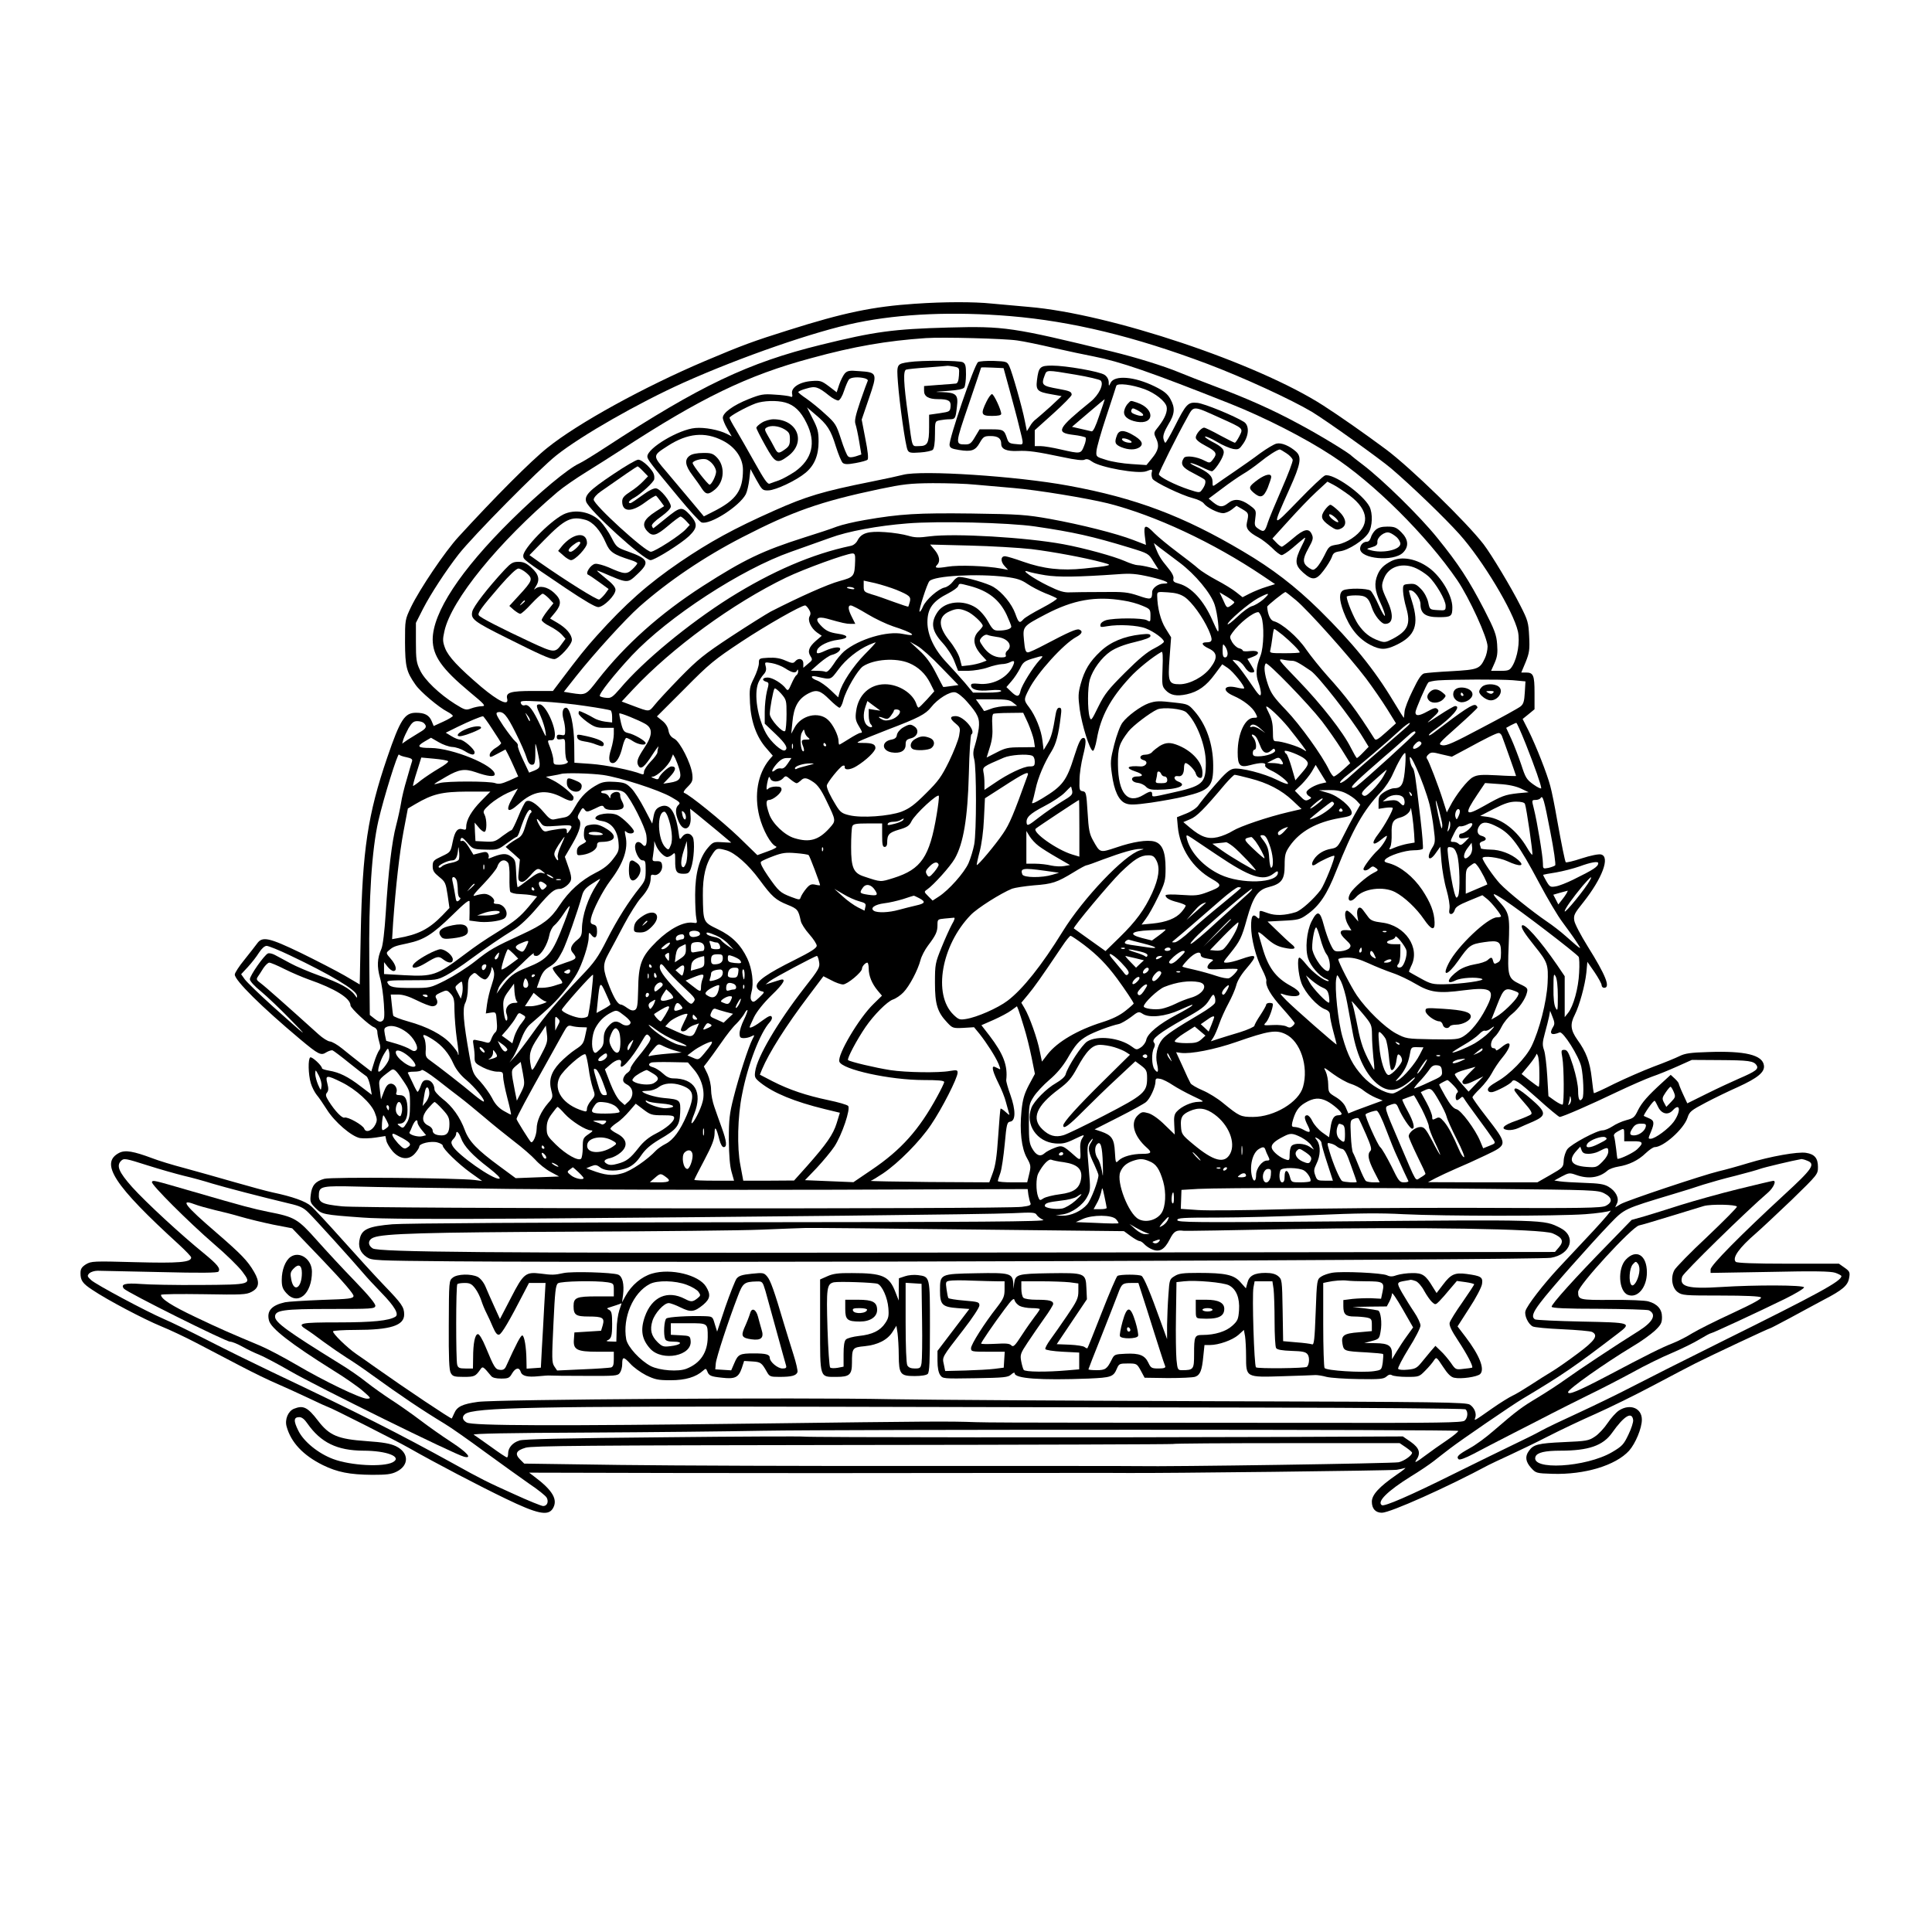
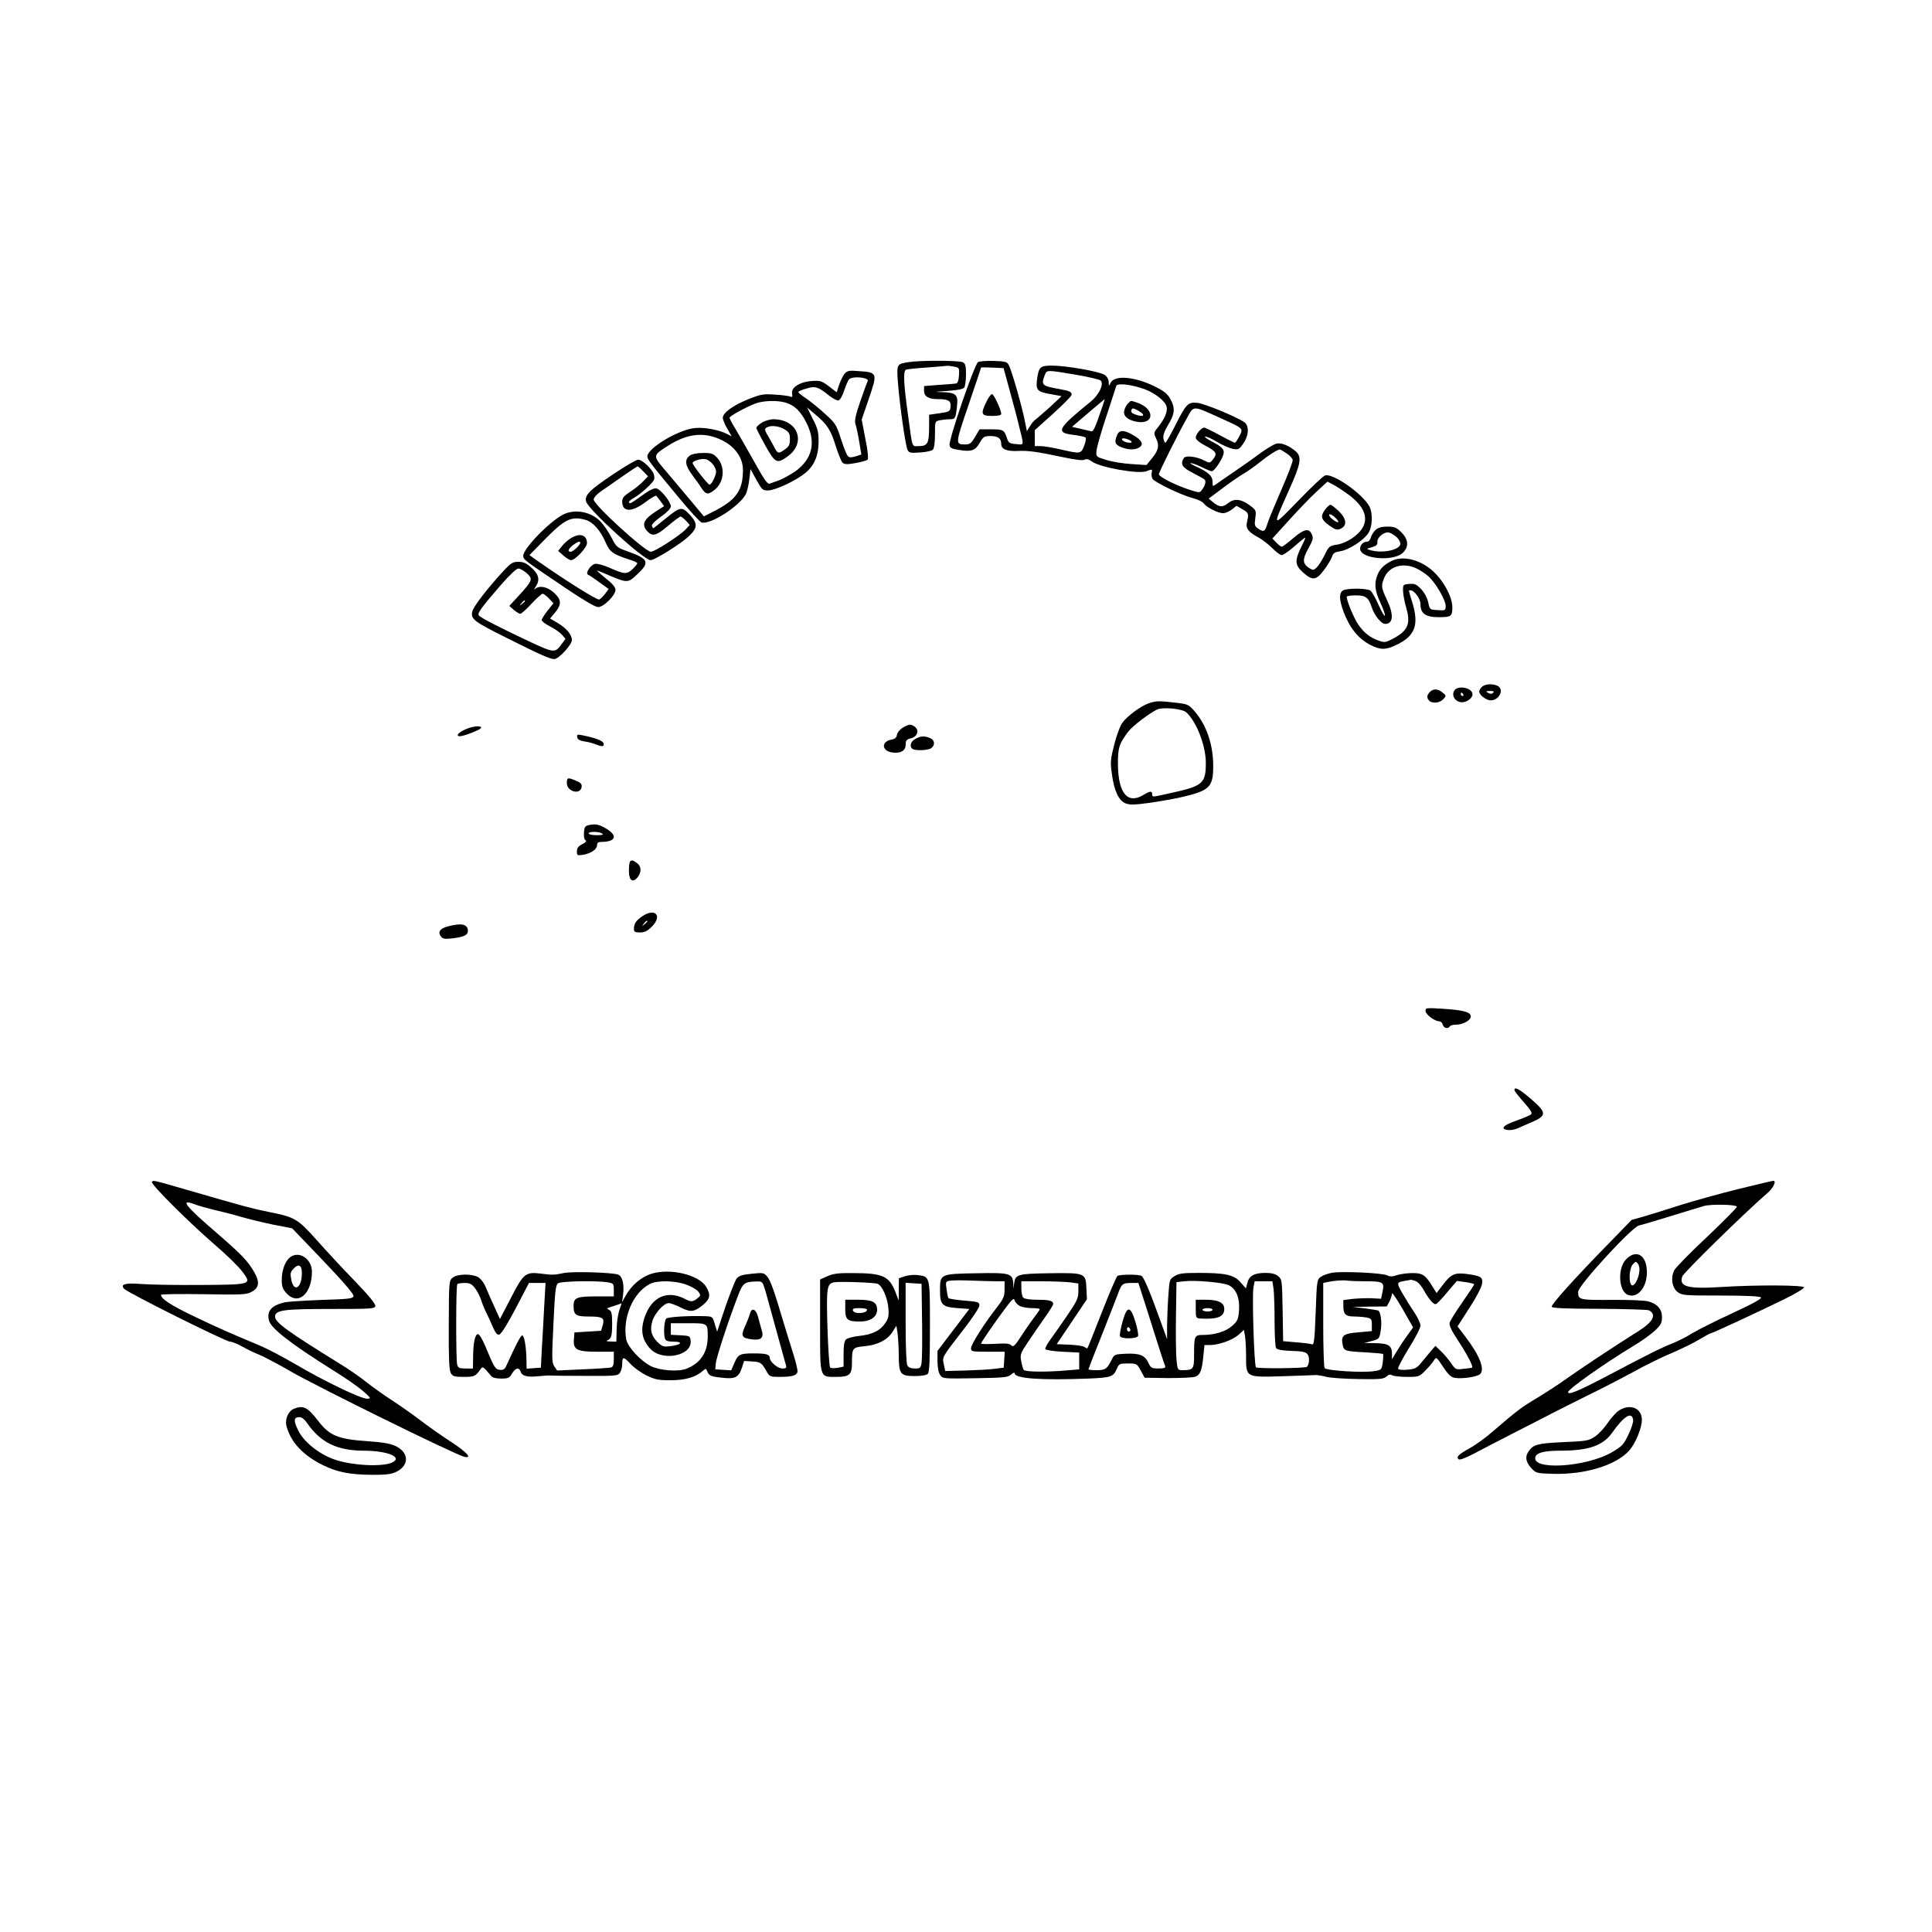
<svg xmlns="http://www.w3.org/2000/svg" version="1.0" width="304.8mm" height="304.8mm" viewBox="0 0 1152 1152" preserveAspectRatio="xMidYMid meet">
  <g transform="translate(0,1152) scale(0.1,-0.1)" fill="#000000" stroke="none">
-     <path d="M5458 9709 c-253 -17 -426 -53 -758 -158 -207 -65 -273 -89 -495 -183 -363 -154 -760 -372 -941 -518 -98 -78 -315 -296 -530 -531 -81 -88 -231 -311 -283 -418 -36 -76 -36 -76 -36 -211 1 -145 8 -175 62 -252 28 -42 140 -136 191 -162 17 -9 32 -20 32 -25 0 -4 -26 -20 -57 -34 l-57 -26 -12 29 c-15 36 -42 50 -93 50 -68 0 -94 -39 -172 -267 -116 -339 -148 -552 -158 -1050 l-6 -303 -90 53 c-49 28 -167 89 -261 135 -191 92 -230 100 -261 56 -10 -14 -44 -57 -75 -96 -32 -39 -58 -79 -58 -89 0 -35 161 -194 390 -386 110 -92 124 -99 157 -77 14 8 30 13 36 11 7 -3 51 -36 99 -75 48 -39 94 -74 102 -79 8 -4 18 -31 24 -60 l9 -51 -66 50 c-75 58 -128 84 -189 94 -23 4 -42 10 -42 14 0 16 -60 71 -70 65 -14 -9 -12 -101 3 -153 7 -24 23 -55 35 -70 13 -15 40 -55 61 -88 47 -75 147 -160 197 -170 19 -3 62 -2 94 3 l58 9 6 -28 c3 -15 21 -44 39 -65 45 -48 97 -52 133 -9 13 15 24 33 24 39 0 19 70 35 108 25 18 -5 32 -13 32 -19 0 -19 94 -110 165 -161 l70 -50 -45 6 c-99 12 -855 19 -896 7 -53 -14 -75 -40 -81 -95 -5 -41 -3 -48 28 -79 38 -38 45 -40 282 -57 101 -8 411 -10 995 -6 1326 10 2734 25 2881 32 120 6 135 5 143 -11 6 -9 23 -22 39 -29 23 -10 -362 -13 -1870 -14 -1150 -1 -1943 -6 -2011 -12 -140 -12 -181 -29 -194 -83 -13 -49 1 -86 41 -113 31 -20 42 -21 515 -25 1250 -10 6456 7 6545 21 121 20 155 129 55 179 -99 49 -73 49 -1339 38 -847 -7 -943 -6 -943 8 0 13 31 15 243 15 133 0 393 7 577 15 254 11 383 13 530 5 246 -12 914 -12 1082 0 71 5 138 15 150 21 12 7 -34 -48 -102 -121 -69 -73 -162 -173 -207 -221 -91 -98 -187 -222 -197 -256 -8 -26 16 -78 43 -92 10 -6 89 -13 177 -17 87 -4 167 -11 177 -16 39 -20 19 -51 -86 -129 -56 -42 -126 -91 -155 -108 -29 -17 -85 -53 -125 -79 -40 -26 -88 -55 -108 -64 -19 -9 -73 -42 -120 -75 -111 -78 -110 -77 -103 -58 10 25 -4 61 -31 79 -23 15 -157 17 -1547 21 -838 3 -1698 8 -1913 12 -535 11 -2345 -1 -2455 -16 -93 -13 -125 -28 -142 -69 -7 -15 -13 -29 -14 -30 -3 -5 -281 181 -456 305 -37 27 -87 61 -110 77 -59 40 -148 128 -142 138 3 4 63 8 133 8 209 0 291 26 291 92 0 44 -14 64 -119 173 -53 55 -165 178 -249 272 -85 95 -169 186 -187 201 -32 29 -111 57 -230 82 -33 7 -136 35 -230 62 -93 27 -226 64 -295 83 -69 18 -154 44 -190 58 -115 43 -163 51 -199 33 -118 -61 -31 -194 356 -547 40 -37 73 -71 73 -77 0 -29 -73 -35 -334 -28 -251 7 -262 6 -294 -13 -25 -16 -32 -28 -32 -52 0 -44 12 -62 72 -101 89 -60 308 -175 408 -216 52 -21 147 -66 210 -99 63 -33 180 -94 260 -136 80 -42 179 -90 220 -107 41 -18 126 -56 189 -86 62 -30 116 -54 118 -54 9 0 405 -200 482 -244 158 -90 422 -228 576 -302 188 -91 251 -104 280 -61 34 53 3 109 -111 194 l-29 22 870 -2 c479 -1 1257 -1 1730 0 473 0 907 1 965 0 214 -2 1576 14 1608 19 18 3 41 8 50 11 9 3 -14 -16 -51 -41 -103 -71 -147 -119 -147 -160 0 -42 22 -66 60 -66 49 0 389 152 635 284 17 9 73 35 125 59 52 24 156 74 230 112 74 38 203 99 285 135 83 37 238 113 345 170 107 57 220 116 250 131 91 46 438 209 445 209 3 0 56 28 118 61 62 34 152 82 200 108 116 60 146 87 153 132 6 32 3 39 -27 60 l-34 24 -302 0 c-204 0 -305 4 -313 11 -23 23 19 83 120 170 30 26 126 116 213 199 156 152 157 153 157 197 0 52 -20 76 -71 84 -49 8 -212 -21 -344 -61 -62 -19 -142 -41 -177 -49 -92 -22 -548 -174 -585 -196 l-32 -19 11 24 c14 31 -7 73 -51 99 -27 16 -57 20 -145 23 -61 2 -126 6 -145 9 l-33 5 44 24 c42 22 47 23 84 10 74 -27 140 -18 189 25 11 10 40 20 65 24 62 10 119 37 163 80 21 20 45 36 53 36 53 0 174 108 196 175 12 37 21 44 108 90 53 28 140 70 194 94 116 53 159 88 154 127 -7 64 -113 89 -333 81 -104 -3 -138 -8 -170 -24 -22 -11 -92 -40 -155 -63 -63 -24 -168 -70 -234 -102 -65 -33 -120 -58 -122 -56 -2 2 -8 43 -13 91 -11 96 -33 155 -86 228 -40 57 -44 92 -15 148 28 56 61 176 69 251 l6 65 43 -62 c23 -34 42 -69 42 -77 0 -9 7 -16 15 -16 40 0 9 76 -98 247 -41 66 -77 134 -80 154 -5 32 1 43 54 109 113 143 161 271 106 285 -13 4 -63 -6 -115 -23 -51 -17 -94 -27 -96 -23 -5 9 -23 95 -52 256 -13 76 -31 166 -40 198 -19 73 -84 238 -130 331 l-35 69 36 29 35 29 0 98 c0 105 -7 121 -51 121 l-28 0 26 62 c22 55 25 74 21 153 -4 83 -8 97 -52 183 -53 106 -174 307 -220 367 -103 133 -434 455 -581 565 -132 98 -278 200 -376 263 -394 253 -1269 546 -1754 587 -71 6 -171 15 -222 20 -104 11 -283 11 -455 -1z m567 -74 c367 -31 739 -121 1175 -285 212 -80 501 -213 623 -286 89 -54 401 -277 472 -337 122 -104 320 -295 407 -392 138 -154 322 -460 349 -580 13 -61 -2 -154 -33 -206 -16 -26 -23 -29 -72 -29 l-55 0 21 47 c16 37 19 59 15 112 -4 56 -15 85 -77 206 -93 179 -152 270 -280 428 -103 128 -326 347 -445 437 -33 25 -62 48 -65 51 -14 17 -191 125 -315 191 -159 86 -310 153 -505 226 -74 28 -169 65 -210 82 -89 37 -256 89 -400 124 -595 145 -641 152 -975 143 -329 -9 -439 -24 -760 -103 -435 -107 -720 -243 -1285 -612 -69 -45 -139 -88 -155 -95 -67 -30 -240 -174 -406 -338 -304 -300 -469 -552 -469 -713 1 -97 54 -173 218 -310 94 -78 101 -86 75 -87 -15 0 -44 -6 -63 -13 -32 -12 -38 -10 -96 26 -94 59 -184 145 -210 203 -21 43 -24 65 -24 166 l0 115 43 85 c46 89 135 225 211 323 86 110 479 508 585 592 148 117 485 310 756 432 341 153 785 307 1035 358 263 54 578 67 915 39z m40 -145 c39 -5 138 -26 220 -45 83 -19 188 -41 235 -50 162 -32 336 -92 815 -282 206 -82 444 -203 607 -310 247 -160 565 -476 747 -742 72 -106 181 -344 181 -396 0 -20 -7 -52 -16 -70 -30 -64 -41 -68 -197 -77 -78 -4 -152 -10 -164 -13 -17 -4 -35 -30 -69 -101 -26 -52 -48 -109 -49 -127 -2 -18 -3 -34 -4 -37 -1 -2 -29 43 -64 101 -113 188 -242 347 -441 543 -143 140 -279 245 -454 348 -355 211 -642 319 -1041 392 -307 57 -876 94 -986 65 -22 -6 -105 -24 -185 -40 -295 -59 -391 -88 -582 -173 -245 -109 -386 -187 -563 -307 -193 -132 -324 -248 -496 -439 -70 -78 -105 -122 -222 -277 l-40 -53 -119 0 c-134 0 -163 -9 -154 -46 12 -46 -50 -17 -154 70 -137 117 -196 180 -216 231 -15 40 -15 53 -4 102 41 185 321 529 675 830 33 28 110 81 170 118 61 38 153 96 205 130 478 312 756 447 1135 549 259 71 452 104 685 120 100 7 474 -3 545 -14z m-248 -860 c54 -5 157 -14 228 -20 142 -12 433 -60 560 -91 281 -71 628 -233 924 -432 l74 -50 -54 -17 c-30 -9 -73 -27 -97 -39 l-43 -22 -38 30 c-21 17 -73 49 -117 72 -43 23 -92 54 -109 69 -16 15 -73 59 -125 98 -52 39 -113 89 -135 111 -55 57 -67 54 -59 -13 l7 -55 -75 29 c-101 39 -311 92 -498 126 -141 25 -182 28 -465 32 -321 4 -428 -2 -640 -39 -60 -10 -135 -28 -165 -39 -30 -12 -118 -41 -195 -65 -248 -79 -357 -131 -605 -290 -256 -165 -461 -349 -624 -557 -73 -95 -72 -94 -162 -80 l-42 7 75 95 c109 137 290 336 375 412 172 152 386 297 613 414 301 155 465 213 820 288 140 29 179 34 317 35 87 0 201 -3 255 -9z m354 -249 c232 -34 343 -59 566 -127 111 -34 112 -35 141 -83 l30 -47 -51 13 c-28 7 -61 13 -73 13 -12 0 -47 11 -78 25 -64 28 -241 77 -366 100 -222 41 -647 66 -796 47 -66 -9 -90 -8 -130 4 -27 8 -88 18 -136 21 -101 7 -141 -5 -164 -48 -8 -17 -25 -31 -42 -34 -228 -48 -468 -151 -722 -310 -244 -154 -517 -379 -652 -540 -45 -52 -55 -59 -82 -56 -17 1 -35 6 -39 10 -10 10 85 129 191 243 217 230 652 514 949 618 76 27 181 64 233 83 105 39 283 72 460 86 181 15 601 5 761 -18z m863 -216 c93 -70 187 -183 209 -252 17 -52 30 -171 18 -157 -4 5 -18 34 -31 64 -52 119 -126 200 -201 220 -30 8 -36 14 -32 30 3 12 -8 35 -35 67 -41 49 -54 72 -72 118 l-10 27 37 -29 c21 -16 74 -56 117 -88z m-885 81 c129 -16 319 -51 426 -80 43 -12 47 -14 25 -19 -14 -4 -75 -11 -136 -17 -136 -14 -242 -2 -364 41 -47 17 -94 31 -105 32 -28 3 -31 -30 -5 -58 l21 -23 -43 8 c-86 16 -253 22 -317 11 -68 -11 -82 -8 -63 11 20 20 14 54 -15 89 l-27 32 234 -6 c129 -3 295 -13 369 -21z m-1050 -68 c-3 -96 -6 -99 -94 -123 -69 -19 -232 -91 -410 -182 -27 -15 -133 -81 -235 -148 -164 -108 -199 -137 -306 -246 -66 -68 -134 -141 -151 -163 -35 -42 -28 -42 -132 -3 l-64 24 68 73 c234 249 594 512 912 666 108 52 359 143 396 144 14 0 17 -8 16 -42z m1134 -88 c75 -12 192 -11 433 6 76 6 109 3 193 -16 94 -22 130 -40 78 -40 -31 0 -67 -27 -67 -50 0 -46 -7 -48 -82 -22 -63 21 -88 24 -217 22 -80 0 -166 -1 -191 -2 -35 -2 -65 7 -130 39 -87 42 -173 102 -120 85 14 -5 60 -15 103 -22z m-235 -10 c64 -8 92 -17 127 -41 25 -17 73 -42 107 -56 35 -13 66 -28 70 -31 4 -4 -35 -29 -88 -57 -52 -27 -102 -57 -111 -67 -24 -27 -29 -23 -49 33 -21 58 -77 127 -130 159 -33 21 -167 60 -205 60 -10 0 -27 -13 -38 -29 -11 -15 -33 -31 -48 -34 -38 -8 -113 -73 -130 -115 -8 -19 -17 -32 -20 -29 -6 7 45 168 59 182 29 32 284 46 456 25z m-653 -77 c79 -33 88 -41 80 -72 -4 -14 -8 -27 -9 -28 -1 -2 -40 11 -87 28 -46 17 -105 38 -131 45 -45 14 -48 17 -48 48 l0 34 68 -15 c37 -9 94 -27 127 -40z m438 23 c109 -29 176 -81 219 -171 15 -33 28 -65 28 -71 0 -14 -32 -24 -77 -24 -27 0 -35 6 -62 55 -19 33 -47 65 -71 81 -76 50 -184 39 -228 -23 -45 -65 -37 -115 29 -187 28 -31 58 -77 70 -110 l22 -56 61 0 c34 1 85 9 116 20 30 11 68 19 83 20 16 0 37 5 49 11 28 15 32 6 14 -29 -35 -67 -120 -109 -203 -99 -32 3 -43 1 -43 -9 0 -26 41 -37 112 -30 43 4 68 2 68 -4 0 -6 -34 -10 -84 -10 l-84 0 -48 58 c-27 31 -76 86 -110 122 -73 77 -114 163 -114 240 0 82 32 126 126 173 28 15 54 33 57 42 8 18 4 18 70 1z m-689 -15 c3 -4 -6 -6 -19 -3 -14 2 -25 6 -25 8 0 8 39 4 44 -5z m1970 -51 c43 -30 107 -118 142 -195 27 -62 25 -75 -12 -75 -35 0 -29 -17 14 -37 51 -24 54 -56 10 -114 -41 -55 -124 -99 -184 -99 -66 0 -71 14 -60 159 l9 121 -33 53 c-30 48 -49 124 -50 196 0 23 2 23 64 19 46 -3 73 -10 100 -28z m296 -31 c0 -4 -10 -13 -22 -21 -22 -15 -24 -13 -44 33 l-22 47 44 -26 c24 -15 44 -30 44 -33z m368 12 c73 -61 321 -339 417 -466 39 -52 95 -133 125 -181 l54 -87 -59 -53 c-51 -46 -62 -51 -70 -38 -106 168 -167 249 -280 374 -42 47 -99 118 -127 158 -49 73 -145 156 -193 168 -20 5 -36 40 -39 86 -1 7 101 88 109 88 2 0 31 -22 63 -49z m-195 5 c-21 -18 -51 -36 -67 -40 -16 -4 -55 -32 -87 -63 -33 -31 -59 -51 -59 -45 0 17 126 125 181 155 68 36 77 34 32 -7z m-834 -7 c36 -5 86 -19 113 -31 46 -19 48 -22 48 -60 0 -37 -1 -38 -22 -26 -26 14 -193 14 -243 0 -16 -5 -32 -16 -33 -26 -3 -16 1 -17 40 -10 68 12 182 6 230 -13 49 -19 108 -63 108 -79 0 -7 -26 -24 -57 -40 -41 -20 -92 -62 -174 -144 -100 -100 -122 -127 -160 -204 -41 -84 -44 -87 -52 -60 -13 45 -12 175 1 221 18 61 70 132 124 169 32 21 79 40 143 55 66 16 95 27 95 37 0 12 -11 14 -57 9 -101 -11 -182 -45 -241 -101 -65 -61 -95 -111 -118 -194 -15 -55 -16 -74 -6 -151 13 -93 59 -242 78 -248 6 -2 16 26 24 69 23 135 81 243 197 368 46 51 137 124 189 153 7 4 9 -25 6 -99 -4 -98 -3 -106 18 -129 29 -31 65 -38 126 -25 68 15 117 50 168 120 l44 59 33 -22 c32 -21 106 -114 97 -122 -2 -2 -23 0 -46 6 -76 17 -88 -19 -17 -50 60 -26 113 -68 131 -103 14 -27 14 -28 -10 -28 -52 0 -96 -94 -96 -206 0 -79 13 -93 76 -76 59 16 95 16 88 -1 -3 -8 10 -19 33 -30 44 -19 111 -72 102 -81 -3 -3 -32 7 -65 24 -76 38 -216 74 -259 66 -25 -5 -50 -27 -112 -99 -44 -50 -87 -104 -97 -119 -10 -15 -40 -36 -73 -49 l-55 -22 5 -56 c12 -130 89 -248 205 -313 63 -36 59 -45 -29 -78 -53 -20 -71 -22 -155 -16 -54 4 -94 3 -94 -3 0 -15 24 -29 73 -41 26 -7 47 -16 47 -20 0 -5 -11 -22 -25 -38 -32 -38 -91 -61 -173 -69 l-65 -6 25 34 c15 19 47 76 72 128 43 88 46 100 46 175 0 97 -20 145 -66 158 -43 12 -128 -1 -227 -35 -100 -33 -97 -34 -140 43 -21 38 -26 64 -32 167 -7 114 -9 122 -29 125 -19 3 -21 9 -19 68 0 36 10 100 21 144 19 74 20 106 2 106 -15 0 -28 -26 -54 -108 -46 -148 -70 -179 -190 -252 -50 -30 -67 -36 -61 -23 4 10 13 45 20 78 14 67 52 157 95 225 27 44 42 98 55 208 6 43 4 52 -9 52 -10 0 -17 -13 -21 -37 -17 -105 -27 -142 -49 -177 l-23 -38 -7 56 c-7 63 -42 149 -80 199 -32 42 -32 46 -1 106 49 98 208 273 283 313 34 18 41 35 17 44 -15 6 -61 -14 -205 -90 -47 -25 -92 -46 -101 -46 -13 0 -18 15 -23 71 -8 84 -8 84 129 156 164 86 297 110 464 82z m-1876 -52 c11 -17 12 -28 5 -41 -14 -24 7 -71 43 -97 l29 -20 -35 -30 c-42 -37 -51 -63 -32 -92 13 -20 12 -24 -15 -45 l-28 -24 0 26 c0 29 -29 36 -49 12 -10 -12 -19 -12 -57 5 -31 14 -61 19 -102 17 -56 -3 -57 -4 -57 -33 0 -16 -13 -56 -29 -88 -27 -54 -28 -63 -24 -150 6 -111 40 -204 98 -269 l38 -44 -21 -24 c-69 -85 -91 -210 -59 -338 21 -82 68 -167 99 -179 10 -4 -8 -15 -48 -29 l-63 -23 -112 109 c-102 97 -292 251 -324 262 -8 2 -1 16 20 36 29 29 32 38 28 76 -8 65 -73 193 -107 211 -20 10 -31 25 -35 49 -4 22 -18 44 -38 59 l-31 25 164 164 c150 152 179 175 342 283 147 97 352 214 378 215 4 0 14 -10 22 -23z m348 -28 c46 -28 116 -61 155 -74 117 -37 154 -65 58 -45 -93 20 -264 -31 -351 -104 -17 -15 -46 -49 -63 -77 -22 -33 -38 -48 -47 -45 -8 4 -31 6 -51 6 l-37 1 50 44 c28 24 61 47 75 50 28 7 50 23 50 36 0 15 -43 10 -89 -11 -47 -22 -57 -20 -48 5 10 25 66 53 124 60 66 8 66 27 1 36 -54 8 -75 18 -107 53 -35 37 -17 53 41 37 92 -26 114 -31 141 -31 l27 0 -20 40 c-23 45 -26 70 -7 70 8 0 52 -23 98 -51z m594 16 c33 -13 95 -70 95 -87 0 -4 -11 -18 -25 -32 -39 -40 -32 -90 23 -148 l25 -27 -29 -11 c-16 -6 -49 -14 -74 -17 l-45 -5 -12 45 c-7 26 -33 71 -63 108 -68 85 -67 144 3 174 41 18 60 18 102 0z m1756 -32 c18 -47 15 -182 -5 -233 -27 -67 -30 -113 -11 -163 9 -25 15 -54 13 -66 -2 -17 -14 -5 -57 59 -30 45 -67 95 -82 112 -16 16 -29 31 -29 33 0 1 11 0 25 -3 14 -2 34 -19 46 -38 12 -20 29 -34 40 -34 24 0 24 5 -2 47 l-21 34 31 12 c49 18 40 41 -14 35 -25 -3 -45 -2 -45 3 0 5 -10 11 -23 14 -12 3 -30 20 -40 36 -16 30 -16 32 2 57 40 56 123 122 154 122 4 0 12 -12 18 -27z m128 -110 c47 -39 101 -93 101 -103 0 -3 -41 -5 -91 -5 -85 0 -90 1 -84 20 3 11 8 44 12 73 3 28 8 52 11 52 3 0 26 -17 51 -37z m-1704 -11 c64 -7 97 -51 61 -82 -8 -6 -12 -18 -9 -26 4 -10 -3 -14 -27 -14 -41 0 -80 23 -109 66 -23 33 -23 35 -6 55 12 12 25 17 34 13 9 -4 34 -9 56 -12z m-789 -104 c-69 -70 -137 -173 -151 -230 l-7 -26 -46 44 c-25 24 -61 49 -79 56 -40 14 -44 33 -5 24 90 -20 83 -22 132 43 44 60 116 117 182 146 18 8 36 14 39 15 4 0 -26 -33 -65 -72z m457 -78 l102 -105 -45 -6 c-25 -4 -45 -6 -46 -5 -1 0 -20 38 -44 84 -29 57 -59 98 -99 134 l-56 52 44 -25 c24 -13 89 -71 144 -129z m1707 83 c0 -14 -6 -23 -15 -23 -11 0 -15 11 -15 43 1 39 2 41 15 23 8 -11 15 -30 15 -43z m-1122 -40 c-39 -42 -106 -150 -113 -183 -8 -37 -21 -38 -57 -3 l-27 26 30 35 c17 19 39 53 51 76 17 36 27 44 71 58 72 22 74 21 45 -9z m-777 -17 c55 -23 97 -63 125 -118 l25 -50 -43 -48 c-24 -26 -46 -48 -50 -49 -4 -1 -10 8 -13 19 -21 66 -106 120 -188 120 -91 0 -159 -63 -172 -160 -6 -41 -3 -57 14 -86 24 -40 25 -44 11 -44 -6 0 -36 -16 -66 -35 -30 -19 -57 -35 -59 -35 -3 0 -5 10 -5 23 -1 32 -33 98 -63 125 -56 52 -161 27 -200 -48 l-19 -35 7 69 c8 92 35 140 97 172 47 24 70 17 123 -36 27 -27 55 -50 61 -50 6 0 17 21 23 47 16 60 85 178 117 200 66 43 197 52 275 19z m2283 14 c19 0 40 -11 112 -60 44 -30 241 -282 312 -399 l33 -54 -32 -33 c-18 -19 -35 -34 -38 -34 -4 1 -19 28 -36 61 -46 93 -175 258 -314 402 -117 121 -124 130 -92 124 18 -4 43 -7 55 -7z m-3022 -45 c42 -28 64 -31 71 -12 3 7 6 6 6 -5 1 -9 -4 -20 -10 -24 -6 -3 -19 -27 -30 -52 -17 -39 -21 -43 -32 -29 -23 32 -81 67 -109 67 -32 0 -38 -16 -10 -25 18 -5 18 -9 5 -57 -7 -29 -13 -84 -13 -122 l0 -71 65 -62 c61 -58 76 -85 56 -97 -17 -11 -86 51 -113 101 -51 93 -73 232 -47 300 6 15 20 38 31 50 15 16 19 29 14 49 -7 27 -7 27 36 20 24 -4 60 -18 80 -31z m3200 -315 c36 -47 89 -123 118 -169 l51 -82 -43 -39 c-24 -22 -48 -39 -54 -40 -6 0 -18 17 -28 37 -41 87 -176 274 -257 358 -73 76 -90 100 -108 152 -22 64 -27 114 -13 127 10 10 251 -238 334 -344z m1139 244 l75 -7 -4 -66 c-3 -53 -8 -69 -25 -83 -12 -10 -115 -67 -230 -127 -169 -90 -212 -109 -236 -105 -28 6 -26 9 90 112 65 58 119 109 119 113 0 4 -5 11 -10 14 -16 10 -71 -26 -252 -165 -16 -12 -28 -18 -28 -13 0 4 17 20 38 34 99 71 158 139 119 139 -7 0 -50 -25 -97 -56 -78 -51 -81 -53 -40 -16 37 33 43 43 32 53 -10 11 -21 9 -62 -14 -49 -27 -70 -28 -70 -4 0 15 65 166 77 178 4 4 31 10 58 12 90 6 370 7 446 1z m-4331 -203 c0 -47 -4 -92 -8 -99 -12 -18 -92 70 -92 101 0 29 20 139 28 151 3 5 20 -8 39 -29 32 -37 33 -41 33 -124z m1076 75 c66 -75 77 -100 70 -160 -4 -28 -14 -72 -22 -98 -12 -36 -13 -55 -5 -85 14 -50 14 -433 0 -508 -6 -32 -21 -82 -34 -112 -26 -58 -118 -161 -177 -199 l-37 -24 -26 26 c-26 26 -26 27 -7 40 40 28 138 137 165 184 52 91 77 242 84 505 3 132 10 233 15 236 30 19 -46 109 -93 109 -37 0 -37 -15 0 -45 27 -23 28 -27 20 -72 -5 -27 -32 -95 -60 -153 -45 -91 -63 -117 -138 -191 -69 -69 -98 -90 -146 -109 -74 -27 -238 -39 -311 -21 -43 10 -54 18 -79 59 -34 55 -55 99 -55 117 0 16 76 111 95 119 8 3 14 0 12 -6 -4 -22 33 -20 71 4 57 35 112 88 112 108 0 22 -19 30 -73 30 -41 0 -41 1 -17 13 14 7 88 37 165 67 181 69 224 91 257 133 39 50 112 95 143 89 14 -2 46 -27 71 -56z m275 -6 l24 -19 -57 -1 c-32 0 -76 -7 -98 -16 -23 -9 -42 -15 -43 -13 -1 2 -12 19 -25 37 l-23 32 100 0 c84 0 102 -3 122 -20z m-2547 -20 c76 -11 142 -23 147 -26 5 -3 9 -20 9 -39 l0 -33 -42 5 c-24 3 -54 13 -68 22 -24 15 -78 41 -86 41 -2 0 -4 -6 -4 -14 0 -8 23 -30 50 -50 43 -31 58 -36 105 -36 l55 0 0 -37 c0 -20 -7 -60 -16 -89 -18 -55 -14 -84 10 -84 22 0 44 38 58 98 7 29 17 52 23 52 5 0 24 -9 40 -20 31 -20 75 -27 75 -11 0 13 -69 53 -104 60 -25 6 -31 13 -43 60 -7 30 -12 56 -10 57 5 5 116 -40 154 -62 47 -27 45 -69 -7 -146 -40 -61 -47 -82 -32 -106 14 -22 36 -4 81 66 24 37 41 59 37 49 -3 -10 -6 -25 -6 -33 0 -8 -18 -33 -40 -55 -22 -23 -40 -50 -40 -61 0 -15 -4 -18 -17 -13 -58 23 -212 54 -298 60 l-100 7 -1 107 c-1 116 -24 221 -49 221 -20 0 -26 -30 -15 -70 6 -19 10 -49 10 -66 0 -28 -3 -31 -25 -26 -19 3 -25 0 -25 -13 0 -13 6 -16 25 -13 25 5 25 4 25 -58 0 -35 5 -66 11 -70 17 -10 -10 -24 -48 -24 -29 0 -33 3 -33 25 0 14 -8 46 -18 73 -19 48 -19 48 2 48 15 -1 22 6 24 24 8 55 -56 190 -90 190 -23 0 -23 -7 6 -71 13 -30 26 -72 29 -94 5 -36 3 -33 -28 33 -46 99 -72 134 -95 127 -11 -4 -20 1 -24 11 -6 16 4 17 121 11 71 -3 190 -15 267 -27z m1755 -27 c2 -1 -13 1 -33 4 l-36 6 0 -40 c0 -21 5 -44 12 -51 20 -20 -1 -26 -22 -7 -22 20 -26 65 -9 113 l11 32 36 -27 c21 -15 39 -28 41 -30z m2433 -100 c30 -38 68 -86 84 -108 28 -39 29 -40 4 -24 -29 19 -128 49 -159 49 -19 0 -21 6 -21 60 0 41 -7 74 -20 100 -11 22 -20 42 -20 45 0 16 82 -61 132 -122z m-2319 101 c13 -13 -14 -43 -47 -54 -26 -8 -41 -8 -56 0 -29 15 -25 21 7 9 23 -9 30 -7 45 13 10 13 18 26 18 31 0 9 24 9 33 1z m-2289 -132 c30 -59 59 -126 66 -150 9 -30 19 -42 32 -42 18 0 21 12 20 110 -1 25 3 16 13 -30 20 -93 19 -98 -17 -114 l-33 -13 -36 76 c-20 42 -34 80 -31 85 2 5 -4 16 -15 25 -11 9 -43 51 -72 93 -42 64 -48 77 -33 81 33 7 53 -15 106 -121z m86 74 c0 -12 -5 -7 -19 24 -11 24 -11 24 3 6 9 -11 16 -24 16 -30z m2970 -18 c15 -35 31 -81 35 -103 l6 -40 -85 -1 c-75 0 -92 -4 -144 -31 l-59 -30 19 61 c14 44 18 79 15 128 -3 44 0 69 7 72 6 2 48 5 94 5 l83 1 29 -62z m-3195 -35 c28 -42 51 -79 53 -83 2 -4 -13 -18 -33 -30 -20 -12 -35 -30 -35 -41 0 -17 3 -17 47 7 l47 25 15 -28 c8 -15 25 -52 38 -81 l23 -52 -55 -25 c-44 -19 -61 -22 -81 -15 -32 13 -289 13 -332 1 -17 -5 -32 -8 -32 -6 0 2 32 22 71 44 76 44 109 49 174 27 73 -26 115 -30 115 -13 0 53 -251 156 -382 157 -76 0 -86 9 -39 37 l41 24 45 -26 c25 -15 62 -28 82 -29 21 -1 54 -12 73 -24 40 -25 60 -28 60 -8 0 19 -66 76 -88 76 -9 0 -32 9 -51 21 l-33 20 73 36 c66 32 135 61 149 62 3 0 28 -34 55 -76z m-407 35 c20 -20 14 -32 -26 -55 -20 -12 -52 -32 -71 -44 l-33 -23 7 25 c4 13 18 43 31 67 20 33 30 42 52 42 16 0 33 -5 40 -12z m5857 -25 c-16 -14 -88 -77 -160 -139 -71 -61 -150 -130 -175 -153 -24 -23 -50 -40 -58 -39 -8 2 13 25 49 52 67 52 231 192 308 263 25 24 51 42 56 42 6 0 -3 -11 -20 -26z m713 -100 c53 -134 92 -245 92 -263 0 -5 -21 4 -46 22 -42 30 -48 41 -73 118 -16 47 -42 115 -59 153 l-31 67 27 15 c15 8 30 14 33 15 4 0 29 -57 57 -127z m-1581 91 l28 -25 -32 22 c-18 12 -39 19 -48 15 -9 -3 -13 -2 -10 4 10 17 33 11 62 -16z m-2699 -51 c14 -11 12 -13 -11 -13 -30 0 -32 -6 -17 -44 5 -15 6 -26 0 -26 -16 0 -23 86 -9 111 12 23 13 23 17 4 2 -11 11 -26 20 -32z m3622 28 c0 -8 -307 -287 -352 -320 -10 -8 -22 -11 -26 -7 -7 8 32 45 192 184 50 42 108 94 130 114 41 38 56 45 56 29z m515 -18 c10 -25 85 -237 85 -240 0 -1 -51 0 -113 4 -93 5 -118 3 -144 -11 -32 -16 -104 -108 -138 -176 l-18 -34 -22 69 c-28 89 -85 237 -96 251 -6 7 -2 17 9 26 15 14 24 14 78 0 l61 -14 88 47 c117 64 178 94 191 94 7 1 15 -7 19 -16z m-1466 -7 c6 -7 17 -31 25 -52 15 -43 38 -54 66 -29 15 13 18 14 23 2 6 -16 -51 -37 -102 -37 -24 0 -31 4 -31 20 0 11 5 20 10 20 16 0 11 52 -7 72 -9 10 -11 18 -6 18 6 0 16 -6 22 -14z m986 -35 c7 -12 -35 -42 -47 -35 -5 3 -2 15 8 25 19 21 30 24 39 10z m-3748 -33 c-3 -7 -5 -2 -5 12 0 14 2 19 5 13 2 -7 2 -19 0 -25z m198 22 c3 -5 1 -10 -4 -10 -6 0 -11 5 -11 10 0 6 2 10 4 10 3 0 8 -4 11 -10z m2856 -86 c26 -24 24 -33 -19 -83 l-38 -44 -22 76 c-12 42 -27 79 -32 82 -6 3 -10 10 -10 16 0 12 97 -25 121 -47z m-5358 11 c29 -6 38 -12 34 -24 -3 -9 -17 -56 -31 -106 -15 -49 -31 -115 -35 -145 -5 -30 -18 -90 -29 -132 -25 -93 -47 -277 -62 -523 -7 -108 -17 -193 -26 -213 -25 -57 -27 -105 -8 -173 10 -35 20 -105 23 -156 5 -77 3 -93 -10 -101 -12 -8 -23 -4 -45 13 l-29 23 -3 317 c-4 378 15 668 54 840 32 139 116 408 123 396 3 -5 23 -12 44 -16z m5956 -52 c-8 -109 -20 -133 -67 -133 -12 0 -38 -10 -57 -22 -30 -20 -35 -29 -35 -62 l0 -39 39 6 c22 3 42 3 45 0 7 -7 -49 -108 -85 -155 -47 -60 -35 -78 20 -32 17 14 31 23 31 19 0 -15 -30 -62 -55 -85 -32 -29 -85 -99 -85 -112 0 -13 22 -10 39 6 14 12 19 12 34 1 18 -13 17 -15 -15 -31 -39 -20 -118 -89 -135 -118 -27 -46 -2 -64 33 -25 45 51 162 66 232 30 56 -29 128 -97 173 -163 44 -64 65 -70 63 -17 -2 61 -24 117 -74 193 -53 78 -128 139 -196 158 -29 7 -33 12 -24 23 19 23 117 55 170 55 27 0 51 4 54 9 3 5 -3 85 -14 177 -31 263 -35 291 -47 306 -6 7 -13 25 -15 41 -17 94 82 -128 116 -260 8 -34 20 -98 25 -144 10 -75 9 -85 -9 -114 -39 -63 -18 -90 23 -29 l25 35 7 -88 c4 -48 17 -124 30 -168 13 -46 21 -94 18 -112 -4 -25 -2 -33 10 -33 8 0 17 10 21 23 4 18 24 31 85 56 l80 33 29 -23 c28 -23 82 -91 82 -103 0 -3 -11 -6 -24 -6 -54 0 -236 -172 -287 -272 -44 -85 -8 -77 55 12 66 94 74 100 155 112 89 13 101 5 101 -63 0 -39 -4 -51 -21 -59 -17 -10 -21 -8 -26 9 -6 25 -11 26 -33 6 -10 -9 -44 -20 -76 -25 -36 -6 -74 -20 -98 -37 -66 -47 -79 -90 -17 -59 31 16 125 22 158 9 24 -10 -127 -31 -226 -32 -67 -1 -81 2 -140 35 -36 20 -67 37 -69 39 -2 2 4 17 12 34 57 108 -35 244 -175 260 -49 6 -66 13 -80 32 -10 13 -24 33 -32 43 -21 29 -40 11 -34 -33 l6 -36 -28 33 c-15 17 -33 32 -39 32 -18 0 -14 -52 7 -86 l19 -32 -30 2 c-44 2 -45 -19 -4 -57 30 -28 34 -36 23 -49 -6 -9 -30 -18 -52 -20 -39 -3 -41 -1 -62 42 -12 25 -30 77 -40 115 -22 85 -38 89 -73 20 -29 -59 -39 -164 -20 -220 15 -46 65 -104 105 -121 16 -7 23 -13 14 -14 -23 0 -92 52 -130 99 -18 23 -36 41 -41 41 -15 0 -8 -99 12 -152 22 -58 95 -140 143 -157 18 -7 27 -18 27 -33 0 -13 9 -57 20 -98 11 -41 20 -76 20 -78 0 -7 -259 221 -300 263 -41 42 -42 45 -17 36 16 -6 44 -11 63 -11 50 0 42 28 -19 61 -91 49 -137 112 -171 234 -10 33 -20 69 -23 80 -4 13 11 5 46 -27 39 -35 65 -50 106 -59 64 -14 81 -6 45 22 -14 11 -51 46 -83 77 l-59 57 95 5 c86 4 100 8 138 35 76 53 121 120 177 263 99 249 161 360 268 472 24 25 55 72 69 105 30 68 63 125 73 125 4 0 4 -35 1 -77z m-4328 -21 c15 -52 3 -70 -57 -79 l-39 -6 39 41 c37 39 41 62 10 62 -17 0 -68 -47 -75 -68 -3 -10 -11 -11 -29 -3 -18 7 -20 10 -8 10 25 1 93 65 108 102 l13 31 13 -23 c6 -13 18 -43 25 -67z m2103 82 c10 -4 16 -18 16 -35 0 -26 -4 -29 -31 -29 -35 0 -129 -44 -211 -101 l-58 -39 0 39 c0 21 -2 51 -6 67 -5 31 -5 32 121 86 39 17 138 24 169 12z m1496 -47 c0 -5 -7 -6 -16 -3 -9 3 -30 6 -47 6 l-32 1 35 18 c31 16 36 16 48 2 6 -8 12 -19 12 -24z m-4978 14 c4 -4 -20 -23 -55 -43 -34 -20 -82 -52 -107 -71 -24 -20 -46 -35 -47 -33 -2 2 8 40 23 86 l26 83 76 -7 c43 -4 80 -10 84 -15z m2025 -14 c-15 -23 -28 -32 -40 -29 -9 2 -24 -1 -32 -8 -30 -25 -26 -2 5 34 23 26 40 36 61 36 l28 0 -22 -33z m117 -12 c-28 -7 -57 -15 -63 -19 -6 -4 -11 -3 -11 3 0 13 49 29 90 29 32 0 30 -1 -16 -13z m3068 -106 c-42 -9 -92 -38 -92 -54 0 -8 7 -18 17 -23 15 -9 14 -11 -4 -20 -17 -9 -25 -6 -51 21 l-31 32 39 37 c21 21 49 55 62 77 l23 40 32 -52 32 -52 -27 -6z m367 42 c-12 -22 -41 -59 -65 -82 -36 -35 -46 -40 -58 -30 -13 11 -4 23 62 82 42 38 78 69 80 69 2 0 -7 -18 -19 -39z m-4653 8 c99 -14 333 -89 407 -132 51 -29 56 -35 43 -46 -20 -17 -20 -51 -1 -96 29 -71 79 -53 73 26 l-3 47 45 -36 c50 -40 200 -165 200 -166 0 -1 -24 0 -53 2 -50 3 -55 2 -84 -31 -52 -59 -78 -154 -78 -282 0 -60 3 -124 7 -141 6 -29 5 -30 -20 -26 -55 8 -138 -35 -216 -111 -92 -91 -109 -134 -111 -291 -2 -90 -5 -110 -19 -118 -12 -6 -25 -3 -45 11 -16 12 -33 21 -38 21 -18 0 -40 35 -68 105 -41 105 -43 132 -8 196 17 30 58 108 93 174 35 66 81 138 101 160 40 44 59 82 59 120 0 18 4 22 19 18 25 -6 53 24 49 56 -2 21 -8 26 -31 26 -28 -1 -29 1 -23 35 3 19 6 46 7 60 l0 25 10 -25 c13 -33 49 -70 67 -70 9 0 23 7 32 15 15 14 16 11 16 -33 -1 -68 7 -82 48 -82 29 0 36 4 46 33 18 50 24 160 11 185 -15 28 -45 28 -64 2 -14 -20 -15 -18 -21 27 -19 130 -55 179 -114 151 -20 -10 -29 -24 -35 -56 l-8 -43 -46 88 c-25 48 -60 104 -79 123 -30 30 -40 34 -97 38 -47 3 -73 0 -98 -13 -62 -32 -104 -72 -139 -134 -30 -52 -40 -61 -70 -66 -19 -4 -45 -8 -57 -11 -17 -3 -31 7 -60 42 -46 55 -88 80 -108 64 -7 -6 -28 -47 -45 -90 -18 -44 -36 -80 -40 -80 -4 0 -28 -16 -54 -35 -42 -33 -51 -36 -104 -33 l-57 3 -3 55 -2 55 23 -27 c12 -16 28 -28 35 -28 16 0 16 74 1 103 -11 19 -7 26 33 62 25 22 72 52 105 67 l61 26 -29 -50 c-49 -84 -34 -103 34 -42 87 79 161 90 258 40 50 -27 69 -27 69 -1 0 17 -76 80 -126 104 l-39 19 40 7 c22 4 45 8 50 10 23 8 179 4 251 -6z m2532 -1 c-85 -236 -108 -291 -147 -348 -45 -67 -151 -193 -157 -188 -1 2 6 37 17 78 12 45 23 124 26 197 l6 123 106 68 c126 82 159 97 149 70z m-1378 -48 c5 0 15 7 24 15 20 21 36 19 77 -9 26 -18 47 -48 76 -109 60 -124 59 -120 17 -167 -63 -69 -117 -85 -206 -58 -59 17 -133 88 -152 145 -20 59 -20 83 -1 83 25 0 75 42 75 62 0 14 -8 18 -33 18 -18 0 -38 -5 -45 -12 -9 -9 -12 -8 -11 8 1 10 4 30 8 44 6 21 8 22 14 8 9 -24 52 -23 75 0 16 18 18 18 45 -5 16 -13 32 -23 37 -23z m2702 29 c107 -27 189 -70 255 -132 l54 -51 -77 -18 c-128 -30 -289 -85 -333 -112 -23 -15 -64 -32 -91 -38 -58 -13 -98 1 -165 57 l-39 33 40 17 c39 15 82 58 208 208 27 31 53 57 58 57 5 0 46 -9 90 -21z m1617 -61 l46 -22 -65 -6 c-77 -9 -94 -15 -200 -75 -115 -65 -122 -53 -40 69 l45 67 84 -6 c55 -3 100 -13 130 -27z m-2676 -13 c4 -23 -3 -30 -62 -65 -36 -22 -97 -64 -136 -94 -60 -47 -70 -52 -73 -36 -6 35 17 57 105 103 49 25 104 62 122 81 19 20 36 36 37 36 1 0 4 -11 7 -25z m-2666 -14 c34 -32 120 -202 127 -251 7 -53 -4 -79 -24 -55 -17 20 -37 19 -42 -3 -8 -30 21 -92 43 -92 17 0 19 -8 19 -59 0 -53 -4 -64 -35 -103 -66 -82 -134 -189 -196 -311 -53 -105 -75 -136 -153 -217 -144 -151 -217 -238 -293 -345 -39 -55 -86 -116 -103 -135 l-32 -35 22 32 c11 18 32 63 45 100 17 45 35 77 57 96 120 103 155 137 202 196 30 36 64 84 76 106 32 57 70 172 70 214 1 32 2 34 14 19 21 -29 36 -21 36 18 0 28 -5 37 -21 41 -17 5 -20 11 -15 37 9 46 69 164 116 226 78 103 107 189 90 264 -6 29 -6 36 3 27 15 -15 47 -14 47 2 0 15 -65 80 -97 96 -42 21 -133 8 -133 -19 0 -5 18 -13 41 -16 55 -9 91 -56 97 -127 4 -48 1 -56 -33 -100 -25 -33 -56 -58 -103 -81 -88 -45 -160 -110 -216 -195 -52 -80 -97 -114 -223 -172 -166 -76 -192 -91 -280 -161 -48 -38 -129 -89 -178 -114 -90 -45 -91 -45 -196 -45 -114 0 -135 5 -148 30 -8 14 5 16 142 16 148 0 153 1 207 29 30 16 96 59 145 96 97 71 178 127 264 180 32 20 86 71 133 127 83 97 103 113 138 113 11 0 32 11 46 25 27 27 26 42 -3 123 l-15 43 46 79 c45 78 57 125 36 146 -8 8 -6 20 7 41 15 28 19 29 29 15 11 -15 16 -15 60 6 42 21 48 22 56 8 6 -11 24 -16 59 -16 56 0 69 14 48 52 -7 13 -12 28 -11 35 1 6 -2 14 -8 18 -17 10 -50 -5 -50 -23 -1 -16 -2 -15 -11 1 -5 9 -19 17 -30 17 -11 0 -17 5 -14 10 3 6 32 10 64 10 43 0 62 -5 78 -19z m4298 -1 c23 -11 52 -31 64 -44 l22 -24 -33 -58 c-18 -32 -49 -90 -68 -129 -32 -64 -38 -70 -72 -76 -44 -7 -82 -30 -104 -64 -19 -30 -11 -45 14 -27 26 19 103 54 108 49 8 -7 -58 -171 -81 -203 -42 -56 -117 -123 -149 -133 -64 -20 -121 -22 -165 -6 -55 19 -51 20 -51 -12 0 -21 -3 -24 -12 -15 -27 27 -38 13 -38 -51 0 -73 29 -187 67 -260 15 -29 26 -58 24 -65 -6 -32 26 -87 95 -163 41 -46 74 -86 74 -90 0 -3 -6 -12 -14 -18 -11 -10 -20 -10 -36 -1 -12 6 -48 10 -80 8 -58 -3 -59 -3 -40 17 15 17 40 82 40 108 0 4 -9 7 -20 7 -11 0 -20 -5 -20 -10 0 -6 -16 -34 -35 -63 -19 -28 -35 -57 -35 -63 0 -6 -39 -24 -87 -39 -49 -14 -107 -33 -130 -40 l-43 -14 15 23 c8 12 24 49 35 81 11 32 36 87 55 122 19 35 40 83 46 106 6 27 29 65 60 101 71 83 66 91 -34 56 -31 -11 -68 -20 -82 -20 -25 0 -24 1 20 55 58 72 69 93 100 206 37 132 65 173 128 189 79 20 97 45 97 130 0 63 4 77 30 115 60 87 160 143 298 167 61 10 72 15 72 32 0 33 -80 101 -141 118 l-54 16 59 1 c41 1 73 -5 101 -19z m-5157 -47 c-56 -57 -88 -112 -88 -153 0 -17 -4 -20 -20 -15 -32 10 -48 -11 -61 -76 -12 -59 -12 -60 -65 -85 -49 -23 -54 -28 -54 -59 0 -27 8 -39 39 -64 36 -29 39 -36 50 -108 l11 -77 -42 -44 c-80 -82 -144 -115 -267 -136 l-33 -6 6 98 c16 220 38 415 62 544 l26 137 44 26 c104 61 158 74 309 75 l139 0 -56 -57z m5550 32 c-3 -3 -9 2 -12 12 -6 14 -5 15 5 6 7 -7 10 -15 7 -18z m-2833 -113 c-42 -252 -92 -325 -256 -377 -81 -25 -73 -26 -178 9 -62 20 -76 53 -76 174 0 59 3 115 7 125 6 14 21 17 93 17 l85 0 0 -70 c0 -56 3 -70 15 -70 9 0 15 9 15 23 0 51 10 62 70 80 49 14 62 23 75 50 22 44 159 170 163 151 2 -9 -4 -59 -13 -112z m2785 99 c5 -11 7 -26 4 -35 -5 -12 -9 -11 -26 6 -16 16 -29 19 -62 15 l-41 -6 24 20 c31 25 87 25 101 0z m874 -200 c21 -106 34 -197 29 -201 -4 -4 -23 -11 -40 -15 -32 -6 -33 -6 -33 28 0 39 -34 246 -54 325 -13 51 -13 52 10 52 13 0 26 5 30 11 13 21 21 -8 58 -200z m-1379 173 c-48 -40 -74 -49 -30 -10 22 20 45 36 50 35 6 0 -3 -11 -20 -25z m-1429 -153 l0 -169 -43 13 c-92 28 -240 133 -217 154 9 9 254 171 258 171 1 0 2 -76 2 -169z m2164 20 c0 -13 -2 -22 -4 -20 -6 5 -36 150 -35 164 1 18 38 -120 39 -144z m-646 130 c8 -12 -59 -64 -106 -84 -21 -9 -38 -14 -38 -12 0 6 124 104 132 105 4 0 9 -4 12 -9z m1139 -5 c9 -23 49 -298 44 -302 -3 -3 -17 16 -32 42 -60 102 -147 170 -233 183 l-46 6 83 43 c63 32 94 42 131 42 32 0 50 -5 53 -14z m-661 -176 l3 -54 -41 -7 c-22 -4 -57 -14 -78 -23 -35 -15 -36 -14 -26 4 6 11 9 46 8 79 -2 65 8 85 50 96 33 8 62 33 63 54 2 23 17 -84 21 -149z m-5268 122 c-5 -4 -19 -36 -29 -71 -15 -51 -25 -68 -48 -80 -16 -9 -39 -24 -51 -33 l-21 -18 43 -37 42 -38 -6 -62 c-6 -55 -5 -63 11 -70 14 -5 28 4 56 35 41 47 47 49 75 26 18 -15 18 -15 -3 -9 -17 5 -37 -5 -81 -39 -32 -25 -61 -46 -65 -46 -3 0 -7 37 -9 81 -3 76 -5 83 -31 102 -28 21 -56 19 -121 -8 -12 -5 -17 -5 -13 1 3 6 2 16 -3 24 -7 12 -17 12 -48 4 l-39 -10 -27 44 c-17 28 -32 42 -41 38 -10 -3 -12 0 -8 11 5 13 13 9 40 -22 32 -38 35 -39 107 -41 73 -2 76 -1 127 37 29 21 56 39 60 39 4 0 13 17 19 38 28 85 53 133 64 122 7 -7 8 -13 0 -18z m4841 18 c3 -5 -1 -10 -10 -10 -9 0 -13 5 -10 10 3 6 8 10 10 10 2 0 7 -4 10 -10z m693 -34 c-11 -25 -13 -26 -19 -9 -8 23 9 59 22 46 6 -6 5 -20 -3 -37z m-4608 -8 c0 -26 -17 -14 -22 17 -4 20 -3 23 8 14 8 -6 14 -20 14 -31z m-109 5 c24 -62 33 -140 19 -172 -12 -30 -14 -31 -31 -15 -48 44 -54 214 -7 214 5 0 13 -12 19 -27z m-655 -57 c87 7 94 4 69 -30 -14 -19 -15 -19 -15 -2 0 17 -6 18 -47 13 -27 -4 -58 -9 -70 -13 -18 -5 -26 1 -42 27 -27 44 -26 62 0 27 20 -28 21 -28 105 -22z m2059 34 c-3 -5 -22 -14 -43 -20 -46 -12 -55 -13 -47 0 3 6 18 10 33 10 15 0 34 5 42 10 19 12 23 12 15 0z m3255 -57 c-10 -16 -11 -15 -6 7 3 14 6 32 7 40 1 8 4 5 6 -7 2 -12 -1 -30 -7 -40z m116 0 c-15 -13 -34 -23 -42 -23 -8 0 -14 -7 -14 -16 0 -12 7 -15 31 -12 l30 5 -25 -26 c-20 -20 -28 -23 -38 -13 -7 7 -20 12 -30 12 -23 0 -23 0 4 54 12 26 26 42 34 39 7 -2 25 2 41 10 38 21 44 1 9 -30z m174 16 c79 -41 126 -105 249 -336 49 -92 111 -197 138 -232 26 -35 63 -86 82 -115 37 -56 37 -56 -65 34 -28 25 -77 63 -110 85 -88 60 -234 177 -280 226 -38 41 -104 137 -104 152 0 17 99 5 148 -18 75 -35 108 -31 65 7 -42 37 -109 62 -165 62 -32 1 -58 4 -58 8 0 3 -3 13 -6 21 -3 9 3 16 15 20 29 7 26 25 -4 33 -29 7 -33 38 -9 66 19 20 47 17 104 -13z m-1270 -24 c-26 -28 -40 -32 -40 -12 0 10 30 29 59 36 3 1 -6 -10 -19 -24z m-1467 -89 c19 -15 69 -46 111 -70 l76 -44 -34 -6 c-19 -4 -54 -2 -78 3 -23 6 -67 11 -95 11 l-53 0 0 98 0 97 19 -31 c11 -18 35 -44 54 -58z m915 46 c15 -10 82 -55 149 -100 197 -133 276 -159 337 -111 20 16 26 17 26 6 0 -64 -219 -71 -344 -12 -96 45 -174 127 -197 207 -9 33 -7 34 29 10z m461 -37 c22 -57 28 -130 12 -139 -5 -3 -11 23 -13 58 -3 50 -10 71 -31 100 -26 33 -27 36 -8 36 15 0 25 -14 40 -55z m-4224 -7 c-14 -29 -22 -61 -19 -70 7 -25 -3 -23 -16 3 -9 17 -6 29 20 70 18 27 34 49 36 49 2 0 -8 -24 -21 -52z m4142 25 c23 -32 53 -88 53 -100 0 -5 -28 19 -63 52 -65 61 -65 65 -16 74 3 1 14 -11 26 -26z m-3394 -123 c-5 -17 -13 -31 -18 -31 -18 0 -17 40 2 99 l18 57 3 -47 c2 -25 -1 -60 -5 -78z m3259 93 c35 -27 145 -143 135 -143 -11 0 -147 80 -200 118 l-58 41 38 4 c21 2 41 4 44 5 3 1 22 -10 41 -25z m1412 -54 c-38 -42 -48 0 -11 47 l22 29 3 -28 c2 -17 -4 -37 -14 -48z m-6028 -24 c-2 -7 -23 -16 -46 -20 -22 -4 -47 -13 -55 -21 -7 -8 -16 -10 -19 -5 -7 11 54 41 82 41 20 0 30 21 34 70 1 14 3 9 5 -14 3 -21 2 -44 -1 -51z m2171 53 c-3 -8 -6 -5 -6 6 -1 11 2 17 5 13 3 -3 4 -12 1 -19z m3781 -23 c16 -49 20 -223 6 -248 -9 -16 -12 -13 -22 20 -12 43 -27 131 -37 216 -6 57 -6 59 17 55 17 -2 26 -14 36 -43z m-4358 25 c52 -14 133 -86 199 -176 75 -102 96 -120 167 -149 60 -24 65 -31 79 -97 3 -15 25 -50 50 -78 25 -28 45 -59 45 -69 0 -14 -34 -36 -132 -85 -163 -81 -231 -128 -226 -159 2 -12 12 -23 26 -27 23 -5 23 -5 -11 -38 -28 -27 -36 -30 -45 -19 -8 10 -8 24 -1 52 15 52 4 138 -25 200 -38 80 -90 133 -175 174 -89 43 -88 41 -90 203 -1 113 17 188 61 251 21 30 27 31 78 17z m2468 0 c-94 -28 -340 -287 -462 -485 -124 -201 -238 -344 -328 -412 -58 -44 -183 -99 -248 -109 -37 -6 -44 -4 -75 26 -123 120 -72 413 103 594 39 41 180 130 247 157 17 6 75 15 130 20 110 8 137 17 237 78 37 23 71 41 75 41 5 0 51 16 102 36 111 41 186 63 221 62 25 0 25 0 -2 -8z m-1976 -29 c6 -5 68 -169 68 -179 0 -2 -13 -1 -29 3 -23 5 -33 1 -54 -24 -14 -17 -28 -39 -32 -50 -6 -18 -7 -18 -58 1 -65 25 -74 33 -138 125 -34 50 -48 78 -41 85 5 5 38 20 73 33 53 20 76 23 134 18 39 -3 73 -8 77 -12z m2074 -33 c22 -43 14 -105 -26 -193 -46 -100 -97 -169 -193 -263 l-85 -83 -94 67 c-51 36 -94 67 -95 68 -7 6 214 270 278 333 83 80 119 103 166 103 26 0 36 -6 49 -32z m-3867 -12 c7 -8 10 -44 9 -87 -1 -41 1 -80 5 -87 5 -6 29 -13 55 -13 26 -1 60 -4 76 -8 l29 -6 -51 -62 c-51 -60 -80 -84 -177 -145 -95 -59 -130 -83 -210 -143 -160 -121 -185 -129 -352 -120 l-123 7 0 35 0 36 21 -27 c11 -14 27 -26 35 -26 24 0 16 37 -16 73 -28 32 -29 35 -12 49 27 24 36 27 112 43 98 21 148 52 267 168 74 73 102 95 103 81 0 -10 0 -40 0 -66 l-1 -47 46 -6 c48 -8 129 1 158 16 39 21 9 89 -39 89 -15 0 -23 4 -19 11 11 17 -26 49 -56 49 -15 0 -40 -5 -55 -10 -21 -8 -10 8 48 68 42 44 79 90 83 103 12 39 43 51 64 25z m2568 -12 c1 -5 -11 -25 -27 -44 -25 -29 -31 -32 -40 -20 -14 22 -13 28 15 56 25 25 46 28 52 8z m3252 -72 c12 -24 21 -45 19 -46 -2 -1 -31 -14 -65 -28 l-63 -27 0 74 c0 68 2 75 27 93 27 20 27 20 44 -2 9 -11 26 -41 38 -64z m681 81 c-1 -21 -27 -38 -151 -99 -37 -18 -82 -36 -101 -39 -33 -6 -37 -4 -57 30 -12 21 -21 38 -19 39 2 1 36 8 77 14 40 7 103 23 140 36 68 25 111 32 111 19z m-6643 -35 c-3 -7 -5 -2 -5 12 0 14 2 19 5 13 2 -7 2 -19 0 -25z m3343 -10 l85 -12 -40 -12 c-62 -19 -171 -18 -179 2 -14 37 4 40 134 22z m-2930 -44 c0 -2 -9 0 -20 6 -11 6 -20 13 -20 16 0 2 9 0 20 -6 11 -6 20 -13 20 -16z m-576 -16 c3 -13 6 -39 6 -60 0 -20 5 -38 11 -40 7 -2 6 -8 -4 -17 -14 -11 -17 -7 -22 26 -3 21 -10 55 -14 76 -7 28 -6 37 4 37 7 0 15 -10 19 -22z m6757 4 c-25 -48 -151 -202 -151 -186 0 14 48 81 107 152 46 53 61 65 44 34z m-6138 1 c-7 -2 -19 -2 -25 0 -7 3 -2 5 12 5 14 0 19 -2 13 -5z m217 -25 c-54 -82 -89 -186 -90 -267 0 -34 -5 -47 -25 -63 -38 -30 -49 -56 -32 -76 30 -36 28 -40 -40 -62 -38 -13 -72 -26 -76 -30 -5 -4 8 -26 28 -49 26 -28 33 -42 24 -45 -8 -2 -29 -9 -48 -15 -19 -6 -49 -11 -67 -11 l-33 0 18 51 c13 37 28 56 52 71 40 24 52 38 84 99 22 43 90 236 115 327 8 31 21 47 58 71 26 17 49 31 50 31 2 0 -6 -15 -18 -32z m-300 -9 c0 -4 -6 -12 -14 -18 -12 -10 -17 -8 -26 9 -15 28 -4 43 20 27 11 -6 20 -15 20 -18z m-430 8 c0 -2 -10 -12 -22 -23 l-23 -19 19 23 c18 21 26 27 26 19z m2387 -34 c21 -31 14 -36 -41 -28 -51 8 -53 11 -31 42 18 26 50 20 72 -14z m-2032 7 c3 -5 1 -10 -4 -10 -6 0 -11 5 -11 10 0 6 2 10 4 10 3 0 8 -4 11 -10z m4215 6 c0 -2 -51 -45 -112 -95 -62 -50 -147 -122 -188 -160 -41 -39 -84 -70 -95 -70 -20 -1 -20 0 1 17 30 24 172 147 274 236 47 41 93 75 103 76 9 0 17 -2 17 -4z m-2277 -80 c37 -10 42 -14 37 -34 l-5 -22 -40 20 c-22 11 -63 40 -90 65 l-50 45 53 -31 c29 -18 72 -37 95 -43z m2317 43 c-19 -17 -100 -90 -179 -162 -78 -73 -150 -133 -160 -135 -9 -2 11 23 44 55 90 87 309 273 320 273 6 0 -6 -14 -25 -31z m1901 4 c-6 -10 -19 -29 -30 -42 l-19 -24 -15 29 -15 29 41 12 c23 6 43 11 45 12 1 1 -2 -7 -7 -16z m-369 -41 c95 -62 421 -312 441 -337 4 -5 6 -48 3 -95 -4 -92 -34 -200 -66 -240 l-20 -25 0 122 0 122 -46 68 c-100 145 -196 254 -209 234 -7 -12 15 -46 75 -121 79 -98 83 -111 78 -223 -6 -112 -49 -279 -96 -376 -34 -69 -130 -168 -205 -210 -40 -23 -57 -38 -55 -50 2 -10 11 -15 26 -13 24 4 109 48 117 63 13 19 34 5 153 -101 67 -61 127 -110 132 -110 17 0 186 74 340 148 80 38 174 79 210 92 36 12 104 40 151 61 l87 39 163 -1 c177 -1 206 -5 223 -31 14 -22 -4 -36 -104 -79 -41 -18 -128 -58 -192 -90 l-117 -58 -26 56 c-14 30 -25 59 -25 62 0 4 -11 18 -24 30 l-24 22 -47 -43 c-90 -82 -125 -122 -148 -168 -20 -42 -27 -48 -69 -59 -27 -7 -64 -24 -83 -37 -20 -13 -46 -24 -59 -24 -35 0 -187 -82 -210 -112 -11 -15 -21 -46 -22 -68 -2 -40 -3 -42 -80 -86 l-77 -44 -326 0 -326 1 45 24 c25 13 79 38 120 56 41 17 121 53 177 80 136 65 136 61 1 236 -43 55 -78 105 -78 110 0 5 21 29 46 53 25 25 56 65 69 90 13 25 41 68 64 95 60 73 55 112 -8 59 -17 -14 -31 -21 -31 -15 0 6 -7 11 -15 11 -22 0 -18 44 6 66 12 10 32 39 44 64 13 25 40 58 60 73 40 32 81 89 90 129 6 24 3 29 -42 50 -71 34 -75 46 -67 234 7 179 5 190 -63 265 -44 49 -34 49 39 1z m-3492 13 c42 -22 37 -32 -17 -44 -27 -6 -73 -18 -103 -26 -61 -17 -128 -19 -149 -6 -25 16 5 38 62 45 28 3 79 15 112 25 33 11 61 20 63 20 2 1 16 -6 32 -14z m1705 -33 c-6 -5 -32 -29 -60 -53 l-50 -44 40 46 c34 40 49 51 75 58 2 0 0 -3 -5 -7z m-3819 -109 c-74 -194 -96 -221 -225 -273 -79 -31 -103 -50 -158 -125 l-22 -30 12 34 c7 18 34 52 61 75 27 22 73 64 102 93 29 28 50 45 47 37 -3 -9 2 -14 16 -14 25 0 66 67 77 125 4 22 17 47 29 57 13 10 37 40 55 68 18 28 34 49 37 47 2 -2 -12 -45 -31 -94z m-386 58 c0 -11 -51 -21 -99 -20 l-36 0 35 13 c41 16 100 20 100 7z m2696 -73 c-13 -24 -41 -86 -62 -138 -37 -91 -39 -100 -39 -210 0 -128 14 -175 74 -238 30 -32 34 -34 95 -31 l64 4 33 -40 c44 -56 94 -134 113 -178 14 -36 14 -37 -4 -27 -10 5 -21 10 -24 10 -14 0 -4 -35 27 -98 19 -37 39 -88 45 -113 7 -26 15 -55 18 -65 6 -16 3 -15 -19 5 -15 14 -29 23 -31 20 -2 -2 -8 -76 -14 -164 -8 -120 -16 -175 -32 -218 l-21 -57 -360 2 c-198 2 -354 5 -347 7 7 2 40 22 73 44 92 62 221 192 287 291 64 94 158 278 158 310 0 16 -5 17 -47 10 -65 -12 -261 -9 -353 5 -90 14 -242 50 -253 60 -8 8 52 121 104 197 50 73 129 152 163 164 18 6 46 25 63 43 36 37 86 132 102 193 6 23 26 61 44 85 47 62 57 83 57 123 0 34 1 35 43 39 23 2 48 4 55 5 8 1 4 -13 -12 -40z m1664 29 c0 -1 -37 -38 -82 -82 l-83 -80 80 83 c74 76 85 87 85 79z m35 -54 c-17 -41 -60 -106 -81 -123 -7 -6 -28 -10 -46 -8 l-33 3 80 83 c44 45 84 82 88 82 4 0 0 -17 -8 -37z m498 -60 c10 -38 26 -79 37 -93 23 -29 27 -100 7 -100 -25 0 -78 73 -91 124 -7 30 10 136 22 136 4 0 15 -30 25 -67z m-923 53 c0 -2 -18 -18 -40 -34 l-41 -30 -60 15 c-84 22 -65 41 44 46 45 1 85 4 90 5 4 1 7 0 7 -2z m-2777 -20 c4 -9 -3 -16 -19 -20 -29 -8 -44 -1 -44 20 0 19 56 19 63 0z m4094 8 c-3 -3 -12 -4 -19 -1 -8 3 -5 6 6 6 11 1 17 -2 13 -5z m-3995 -23 c24 -10 57 -33 73 -52 l30 -32 -35 23 c-19 13 -38 29 -42 36 -4 6 -23 15 -43 18 -19 4 -37 11 -40 16 -9 15 9 12 57 -9z m-192 -6 c0 -8 -4 -15 -9 -15 -5 0 -16 -3 -25 -6 -10 -4 -16 -1 -16 9 0 15 14 25 38 26 6 1 12 -6 12 -14z m2384 -49 c81 -62 134 -116 197 -201 47 -64 99 -142 99 -149 0 -2 -22 -22 -50 -44 -34 -27 -77 -48 -137 -67 -147 -46 -268 -117 -326 -191 l-34 -44 -13 62 c-14 74 -61 206 -90 255 l-20 34 39 47 c36 43 77 100 204 289 23 35 46 63 51 63 4 0 40 -24 80 -54z m1922 -33 c7 -28 -14 -93 -32 -100 -20 -8 -30 5 -16 19 7 7 12 36 12 65 l0 53 -40 0 c-44 0 -54 16 -15 26 14 3 25 11 25 18 1 17 60 -55 66 -81z m-1568 41 c84 -21 96 -34 20 -22 -29 4 -72 11 -96 14 -35 6 -40 9 -31 21 7 7 17 12 23 9 6 -2 44 -12 84 -22z m-3668 11 c0 -4 -7 -19 -15 -36 -13 -24 -19 -28 -35 -19 -33 17 -32 29 2 44 37 16 48 19 48 11z m1050 -36 c0 -11 -4 -19 -9 -19 -5 0 -23 -3 -40 -6 -29 -6 -31 -5 -31 24 0 26 4 31 28 34 33 4 52 -8 52 -33z m75 31 c7 0 15 -9 18 -20 4 -17 0 -20 -24 -20 -16 0 -29 4 -29 9 0 5 -3 17 -7 27 -5 14 -3 16 11 11 10 -4 23 -7 31 -7z m-290 -20 c-10 -11 -25 -20 -34 -20 -12 1 -10 5 8 20 30 26 49 26 26 0z m105 -22 c0 -26 -7 -37 -33 -54 l-33 -22 5 41 c5 31 12 45 31 54 14 7 26 13 28 13 1 0 2 -15 2 -32z m-2362 -34 c240 -114 395 -206 400 -239 3 -18 2 -18 -13 3 -27 37 -91 72 -209 114 -61 22 -140 55 -176 75 -36 19 -77 42 -91 49 -15 8 -33 12 -41 9 -22 -9 -108 -132 -108 -154 0 -11 28 -42 68 -74 37 -31 114 -104 172 -164 118 -120 108 -113 -102 75 -81 73 -156 146 -168 162 l-22 31 40 43 c22 24 52 62 66 85 17 26 34 41 46 41 11 0 73 -25 138 -56z m4979 40 c-3 -3 -12 -4 -19 -1 -8 3 -5 6 6 6 11 1 17 -2 13 -5z m273 -4 c0 -5 -9 -10 -21 -10 -11 0 -17 5 -14 10 3 6 13 10 21 10 8 0 14 -4 14 -10z m1140 -5 c0 -8 -4 -15 -10 -15 -5 0 -7 7 -4 15 4 8 8 15 10 15 2 0 4 -7 4 -15z m-5057 -23 l27 -28 -50 -37 c-28 -21 -50 -32 -50 -26 0 22 32 119 39 119 4 0 19 -13 34 -28z m3733 15 c34 -8 49 -16 46 -25 -2 -8 -8 -10 -15 -3 -7 5 -34 16 -62 24 -60 19 -40 21 31 4z m238 -37 c-26 -27 -46 -39 -56 -35 -13 5 -9 13 20 40 21 19 46 35 57 35 16 0 13 -7 -21 -40z m1162 15 c11 -23 10 -24 -7 -14 -10 5 -19 16 -19 24 0 23 14 18 26 -10z m-5223 -5 c-5 -19 -23 -29 -23 -12 0 7 20 32 26 32 1 0 0 -9 -3 -20z m1017 -7 c-1 -27 -1 -27 -15 -9 -12 16 -12 22 -2 28 17 11 17 11 17 -19z m2737 -101 c-9 -11 -15 -8 -31 15 -12 15 -36 44 -54 65 -53 59 -15 49 43 -11 42 -44 51 -59 42 -69z m433 113 c0 -10 14 -17 40 -21 39 -6 40 -7 20 -21 -11 -8 -20 -21 -20 -30 0 -13 13 -15 90 -11 50 2 90 2 90 -1 -1 -12 -36 -48 -52 -54 -10 -3 -43 3 -75 14 -32 11 -89 27 -128 36 -38 8 -72 17 -74 19 -3 3 13 22 34 44 40 41 75 52 75 25z m-2850 -19 c0 -24 -16 -36 -51 -36 -13 0 -19 7 -19 23 0 31 7 37 42 37 23 0 28 -4 28 -24z m102 -11 c14 -18 9 -21 -32 -17 -34 4 -40 8 -40 27 0 22 2 23 33 12 17 -7 35 -16 39 -22z m-212 -8 c0 -30 -4 -34 -41 -44 l-40 -11 3 32 c3 28 23 44 76 55 1 1 2 -14 2 -32z m684 -2 c6 -32 1 -43 -89 -157 -157 -202 -281 -412 -292 -497 -5 -34 -2 -40 33 -68 78 -61 201 -112 381 -156 l91 -22 -19 -62 c-21 -68 -61 -125 -176 -255 l-78 -87 -151 -1 -152 0 -17 91 c-21 106 -17 292 10 424 34 177 108 368 165 430 11 12 16 25 11 33 -5 9 -19 3 -52 -21 -43 -33 -79 -52 -79 -41 0 3 12 29 26 59 17 34 56 83 105 131 73 70 91 103 50 91 -9 -3 -32 -10 -51 -16 l-35 -11 25 20 c24 19 268 149 281 150 4 0 10 -16 13 -35z m1884 22 l53 -13 -24 -22 -23 -22 -34 35 c-19 19 -32 35 -29 35 2 -1 28 -6 57 -13z m152 3 c-20 -13 -33 -13 -25 0 3 6 14 10 23 10 15 0 15 -2 2 -10z m1241 -34 c41 -19 106 -45 144 -58 39 -13 100 -43 137 -65 86 -51 137 -58 285 -38 172 22 193 4 132 -111 -38 -74 -89 -136 -132 -163 -31 -19 -47 -20 -188 -18 -154 3 -154 3 -217 36 -65 36 -172 139 -231 225 -34 50 -111 199 -111 216 0 5 24 10 54 10 39 0 72 -9 127 -34z m134 14 c-3 -5 -16 -10 -28 -10 -18 0 -19 2 -7 10 20 13 43 13 35 0z m-6597 -49 c42 -21 106 -48 142 -61 158 -55 250 -112 250 -155 0 -16 113 -121 140 -130 11 -4 20 -15 20 -27 0 -11 5 -38 11 -59 9 -30 9 -42 -1 -53 -6 -9 -20 -40 -29 -70 l-17 -55 -61 47 c-33 26 -84 66 -113 90 -28 23 -62 42 -73 42 -12 1 -43 20 -68 43 -185 167 -318 285 -344 304 -26 19 -28 24 -17 40 7 10 22 33 33 51 12 17 27 32 35 32 8 0 49 -17 92 -39z m2377 -106 c72 -67 75 -71 60 -90 -15 -19 -18 -17 -96 65 -87 92 -112 130 -103 154 5 13 13 8 35 -21 16 -21 63 -70 104 -108z m1105 110 c0 -44 19 -90 53 -131 l26 -31 -50 -49 c-87 -84 -217 -304 -204 -344 15 -47 301 -110 503 -110 86 0 122 -3 122 -12 0 -6 -19 -45 -42 -87 -108 -198 -214 -317 -390 -436 l-109 -74 -145 6 -144 6 70 73 c38 41 85 97 105 127 45 68 99 227 82 243 -7 7 -59 22 -117 34 -133 28 -234 62 -332 112 l-77 40 13 32 c41 98 143 260 278 438 l88 117 47 -24 c25 -14 57 -25 70 -25 25 0 113 73 113 94 0 14 20 36 32 36 4 0 8 -16 8 -35z m-2280 18 c-1 -18 -18 -35 -24 -24 -4 6 -4 16 -1 21 7 12 25 13 25 3z m985 -3 c3 -5 1 -10 -4 -10 -6 0 -11 5 -11 10 0 6 2 10 4 10 3 0 8 -4 11 -10z m191 -37 c-7 -25 -7 -25 -27 -7 l-21 19 23 18 c26 21 35 11 25 -30z m-1144 -76 c-12 -34 -24 -86 -28 -116 l-7 -54 30 5 c31 4 31 4 35 -51 4 -39 1 -59 -8 -66 -7 -5 -18 -23 -24 -39 -8 -23 -14 -27 -33 -21 -12 4 -35 9 -51 12 -28 6 -28 5 -22 -33 4 -22 7 -54 6 -71 0 -29 5 -35 50 -58 27 -14 65 -25 85 -25 32 0 35 -3 35 -29 0 -16 11 -73 25 -127 14 -53 24 -99 22 -100 -1 -1 -21 9 -45 23 -30 18 -51 41 -68 76 -14 27 -46 71 -70 98 -43 45 -46 52 -65 155 -36 202 -42 279 -25 313 9 17 16 55 16 89 0 46 4 63 20 77 20 18 21 18 43 -3 13 -12 30 -22 39 -22 15 0 37 38 39 68 0 10 5 5 11 -11 8 -22 6 -42 -10 -90z m1470 73 c-4 -25 -9 -30 -33 -30 -18 0 -29 5 -29 14 0 31 13 46 39 46 25 0 27 -3 23 -30z m2448 21 c0 -13 -26 -32 -33 -24 -8 7 11 33 24 33 5 0 9 -4 9 -9z m-3450 -9 c0 -15 -11 -21 -27 -15 -12 5 -12 7 -1 14 17 11 28 11 28 1z m910 -11 c0 -23 -16 -37 -54 -47 -25 -6 -28 -5 -23 10 4 10 7 24 7 31 0 13 18 22 53 24 10 1 17 -6 17 -18z m130 -11 c0 -16 -2 -30 -4 -30 -2 0 -6 14 -8 30 -3 17 -1 30 4 30 4 0 8 -13 8 -30z m2484 12 c6 -10 -30 -52 -44 -52 -15 0 -12 22 7 42 18 20 29 23 37 10z m113 2 c-3 -3 -12 -4 -19 -1 -8 3 -5 6 6 6 11 1 17 -2 13 -5z m-3170 -36 c-3 -7 -5 -2 -5 12 0 14 2 19 5 13 2 -7 2 -19 0 -25z m47 17 c3 -8 1 -15 -4 -15 -6 0 -10 7 -10 15 0 8 2 15 4 15 2 0 6 -7 10 -15z m5375 -125 c0 -85 -1 -92 -13 -70 -9 16 -14 58 -13 118 0 83 2 91 13 70 8 -14 13 -59 13 -118z m-6099 126 c0 -3 -4 -8 -10 -11 -5 -3 -10 -1 -10 4 0 6 5 11 10 11 6 0 10 -2 10 -4z m336 -118 c-8 -64 -17 -121 -21 -127 -3 -6 -21 -11 -38 -11 -36 0 -117 34 -117 49 0 11 180 214 186 209 2 -2 -3 -56 -10 -120z m664 96 c-6 -14 -10 -36 -10 -50 0 -31 -4 -30 -52 8 l-40 31 43 18 c62 25 71 24 59 -7z m3843 -144 c9 -47 23 -125 32 -173 27 -151 84 -264 158 -318 62 -45 118 -35 196 35 13 11 21 15 17 8 -16 -27 -109 -92 -133 -92 -45 0 -130 49 -178 103 -58 64 -88 121 -120 234 -26 89 -48 294 -37 349 5 27 5 26 28 -17 12 -25 29 -83 37 -129z m-1252 127 c-11 -12 -24 -18 -27 -14 -10 10 27 48 38 41 6 -4 1 -16 -11 -27z m1106 -36 c24 -10 32 -20 37 -49 3 -20 4 -38 1 -40 -8 -9 -98 85 -117 122 l-21 40 35 -30 c19 -16 48 -36 65 -43z m-4737 17 c0 -10 -7 -18 -15 -18 -16 0 -19 17 -9 45 5 13 8 14 15 3 5 -7 9 -21 9 -30z m-395 -57 l-7 -26 -18 35 c-19 35 -19 35 3 54 22 18 22 18 25 -9 2 -15 1 -39 -3 -54z m1177 34 c-22 -19 -28 -21 -30 -9 -6 24 28 56 44 43 10 -9 8 -16 -14 -34z m3217 39 c61 -12 28 -73 -51 -94 -23 -7 -63 -22 -88 -35 -26 -13 -63 -26 -83 -30 -40 -8 -107 1 -107 14 0 21 84 100 122 116 75 30 150 40 207 29z m-3509 -133 c0 -3 -19 -16 -41 -28 l-42 -23 7 68 c12 121 15 123 47 52 16 -34 29 -65 29 -69z m734 123 c20 -8 21 -34 2 -34 -8 0 -21 -3 -30 -6 -11 -4 -16 0 -16 13 0 31 13 39 44 27z m-1291 -106 c7 -5 1 -8 -15 -8 -36 0 -60 -34 -47 -67 5 -14 6 -30 2 -36 -9 -14 -20 31 -22 89 -1 32 6 51 32 85 l32 44 3 -50 c2 -27 9 -53 15 -57z m1202 69 c-10 -40 -31 -53 -60 -37 -20 11 -23 16 -12 28 12 15 69 43 75 37 2 -1 0 -14 -3 -28z m152 11 c-3 -8 -6 -5 -6 6 -1 11 2 17 5 13 3 -3 4 -12 1 -19z m2403 16 c0 -3 -10 -19 -21 -36 -15 -21 -25 -26 -32 -19 -8 8 -4 18 13 36 22 24 40 32 40 19z m474 -33 c-12 -21 -20 -27 -26 -18 -4 7 2 21 14 34 28 30 34 22 12 -16z m-4604 -119 c1 -42 7 -117 14 -167 8 -49 12 -92 10 -94 -2 -2 -4 1 -4 8 0 6 -19 32 -42 57 -50 55 -140 102 -256 134 -46 13 -85 28 -87 34 -2 6 -6 37 -9 69 l-6 57 43 0 c29 0 65 -11 113 -35 38 -19 79 -35 92 -35 27 0 38 22 23 47 -8 15 -4 21 27 35 36 16 37 16 60 -8 19 -21 22 -37 22 -102z m1303 77 c-5 -4 -23 -10 -40 -14 -38 -8 -42 2 -17 41 l17 25 24 -22 c13 -13 20 -26 16 -30z m5022 41 c23 -9 24 -12 14 -31 -15 -29 -89 -100 -126 -121 l-30 -17 35 89 c38 97 47 103 107 80z m-5782 -61 c28 -2 -51 -28 -86 -29 l-37 0 26 40 26 40 30 -25 c16 -14 35 -25 41 -26z m617 42 c0 -6 -4 -13 -10 -16 -5 -3 -10 1 -10 9 0 9 5 16 10 16 6 0 10 -4 10 -9z m3375 -50 c-3 -10 -42 -39 -88 -66 -146 -86 -207 -127 -227 -153 -30 -38 -42 -94 -31 -144 11 -49 6 -62 -15 -34 -17 23 -19 99 -3 127 7 15 7 24 -1 34 -15 19 34 57 181 140 100 55 126 75 148 110 23 38 27 41 34 22 4 -11 5 -27 2 -36z m-4695 39 c0 -5 -7 -7 -15 -4 -8 4 -15 8 -15 10 0 2 7 4 15 4 8 0 15 -4 15 -10z m1808 -25 c-9 -19 -16 -24 -32 -19 -12 4 -23 9 -26 11 -8 7 32 33 52 33 15 0 16 -3 6 -25z m51 -19 c-7 -14 -16 -26 -20 -26 -5 0 0 13 9 29 20 36 27 34 11 -3z m-506 7 c-3 -10 -11 -24 -17 -31 -8 -11 -11 -10 -17 5 -4 12 0 22 15 30 27 16 26 16 19 -4z m4221 -65 c55 -66 56 -69 57 -130 0 -35 4 -94 8 -133 5 -38 7 -72 5 -74 -1 -1 -18 28 -37 65 -35 71 -47 111 -71 237 -8 40 -18 81 -22 92 -9 24 -10 25 60 -57z m-4064 47 c15 -18 13 -20 -17 -29 -24 -8 -28 0 -17 28 8 20 18 20 34 1z m3045 -4 c-6 -5 -46 -29 -90 -52 -104 -55 -172 -111 -180 -149 -3 -16 -18 -36 -32 -45 -24 -16 -27 -16 -55 5 -70 52 -204 68 -265 30 -31 -19 -117 -150 -129 -197 -4 -13 -27 -34 -57 -51 -57 -32 -132 -108 -147 -148 -38 -99 32 -203 143 -212 43 -3 63 1 114 26 61 29 62 29 47 6 -11 -16 -15 -41 -12 -78 3 -54 0 -58 -32 -29 -73 65 -77 66 -123 48 -23 -9 -50 -23 -59 -32 -24 -22 -49 -13 -72 27 -18 30 -21 52 -21 150 0 110 1 117 29 161 16 25 58 70 93 100 43 36 78 78 106 124 50 87 70 109 121 139 41 23 139 60 187 70 14 3 46 22 72 41 45 35 47 35 72 19 39 -25 134 -15 220 24 76 34 84 37 70 23z m-3115 -7 c0 -11 -44 -84 -50 -84 -9 0 -44 39 -39 44 2 2 20 13 39 25 36 21 50 26 50 15z m2116 -119 c14 -44 34 -125 45 -179 l20 -99 -36 -67 c-28 -54 -37 -85 -44 -154 -12 -119 0 -223 32 -280 24 -43 25 -50 14 -96 l-12 -50 -87 0 c-49 0 -88 3 -88 8 0 4 7 26 15 48 8 23 19 100 26 172 11 121 14 131 33 134 33 5 33 69 1 159 -15 41 -26 81 -25 89 10 85 -16 155 -100 265 l-48 62 73 32 c40 18 88 43 106 57 l33 24 9 -22 c5 -13 20 -59 33 -103z m-1778 91 l43 -11 -28 -26 -28 -27 -42 19 c-41 17 -42 19 -31 44 8 18 16 24 27 19 9 -3 35 -12 59 -18z m-601 -25 c18 -14 33 -31 33 -37 0 -20 -31 -25 -53 -9 -32 22 -52 18 -81 -16 -19 -22 -26 -42 -26 -73 0 -33 -6 -48 -26 -66 -21 -21 -27 -22 -34 -10 -16 25 -11 99 9 138 22 42 53 73 96 95 32 16 34 16 82 -22z m709 -21 c-14 -28 -26 -65 -26 -81 0 -24 4 -29 26 -29 14 0 34 5 45 11 20 10 20 9 5 -19 -23 -45 -81 -223 -112 -347 -24 -95 -28 -129 -28 -250 1 -94 6 -157 16 -192 l15 -53 -118 0 c-66 0 -119 2 -119 5 0 3 27 56 60 118 46 87 60 124 61 158 0 50 10 37 29 -38 7 -26 17 -43 25 -43 22 0 18 35 -11 115 -14 39 -34 94 -44 124 -11 30 -20 76 -20 103 0 28 -9 67 -21 94 l-22 45 21 27 c12 15 48 65 81 112 32 47 73 99 91 115 17 17 38 43 47 58 8 16 17 27 20 24 2 -3 -7 -29 -21 -57z m4826 -41 c-27 -43 -13 -56 38 -35 20 8 115 -142 129 -205 12 -55 17 -172 7 -188 -16 -25 -26 -8 -26 44 0 34 -12 91 -30 150 -26 80 -34 95 -52 95 -19 0 -20 -3 -12 -47 10 -55 11 -269 2 -279 -4 -3 -24 7 -46 22 l-39 28 -7 119 c-4 65 -12 135 -19 155 -11 31 -10 47 5 102 10 36 21 80 25 99 l6 34 15 -38 c12 -29 13 -42 4 -56z m-6143 69 c19 -11 18 -13 -10 -50 -17 -20 -35 -56 -42 -78 l-12 -41 -31 23 -32 23 35 40 c18 22 41 52 49 68 17 31 18 31 43 15z m962 -38 c-11 -22 -21 -45 -21 -50 0 -15 26 -12 39 4 7 8 25 19 40 24 l29 10 -17 -39 c-20 -47 -31 -48 -118 -9 l-66 30 23 25 c20 22 99 57 109 49 2 -2 -6 -21 -18 -44z m69 25 c10 -12 10 -15 -4 -15 -9 0 -16 7 -16 15 0 8 2 15 4 15 2 0 9 -7 16 -15z m-824 -51 l-15 -29 -1 45 c0 41 1 43 16 28 14 -14 14 -18 0 -44z m3914 51 c0 -2 -7 -23 -16 -45 l-17 -41 -23 22 -24 22 33 23 c31 23 47 29 47 19z m-3207 -142 c76 -30 82 -40 12 -22 -45 11 -144 76 -175 114 -8 10 10 0 40 -23 30 -23 85 -54 123 -69z m205 99 c9 -6 5 -12 -13 -20 -35 -16 -37 -15 -23 8 14 22 17 23 36 12z m-1813 -47 c41 -30 74 -90 58 -106 -9 -9 -18 -8 -35 3 -13 9 -50 24 -83 34 -33 10 -61 18 -62 18 0 1 -4 18 -8 38 -6 34 -5 39 16 47 29 10 72 -3 114 -34z m1043 30 c17 0 32 -1 32 -2 0 -1 -5 -24 -11 -51 -9 -43 -16 -53 -58 -80 -26 -17 -68 -53 -94 -80 -52 -56 -66 -103 -49 -166 10 -37 8 -43 -19 -73 -43 -50 -69 -107 -69 -155 -1 -39 -23 -89 -35 -77 -11 12 -85 130 -85 137 0 10 70 140 175 327 43 77 90 161 104 187 23 42 29 46 51 40 14 -4 40 -7 58 -7z m-248 -178 c-46 -86 -47 -88 -54 -56 -14 71 -7 99 42 173 l47 71 6 -50 c6 -46 2 -57 -41 -138z m3944 106 c-21 -19 -37 -23 -89 -23 -35 0 -67 4 -70 10 -3 5 22 28 56 49 l63 40 32 -27 32 -27 -24 -22z m1715 41 c-18 -19 -57 -48 -85 -65 -50 -28 -134 -62 -134 -54 0 2 30 22 68 44 37 21 78 50 91 64 13 14 28 24 35 21 6 -2 20 2 31 10 33 25 31 18 -6 -20z m-5189 7 c12 -24 13 -101 1 -120 -12 -19 -34 -2 -51 38 -9 23 -8 36 4 65 17 40 30 45 46 17z m3975 -17 c89 -42 139 -193 105 -314 -25 -92 -172 -180 -299 -180 -73 0 -81 4 -178 83 -32 27 -87 61 -123 76 -35 15 -67 34 -71 42 -5 8 -26 52 -47 100 l-39 85 28 -4 c58 -8 202 20 331 65 192 67 237 74 293 47z m597 -28 c6 -11 15 -56 19 -99 4 -44 10 -82 14 -85 11 -11 27 16 32 57 5 33 8 39 19 30 8 -6 14 -20 14 -31 0 -21 -60 -88 -80 -88 -21 0 -49 84 -56 175 -7 84 -6 89 10 76 9 -8 22 -24 28 -35z m-4391 -20 c-8 -13 -35 -51 -62 -83 -27 -32 -49 -65 -49 -73 0 -8 -8 -20 -19 -27 -10 -6 -21 -21 -24 -33 -4 -17 1 -26 24 -38 37 -21 40 -68 7 -100 l-23 -21 -27 24 c-16 14 -40 57 -59 106 l-32 83 32 28 c38 34 72 38 64 8 -16 -62 64 24 128 137 21 37 26 40 38 28 12 -12 13 -18 2 -39z m-1290 16 c56 -36 96 -83 124 -147 15 -32 41 -66 75 -94 52 -44 114 -120 105 -129 -2 -3 -28 15 -57 39 -61 52 -218 174 -262 205 -27 19 -30 26 -27 67 1 25 -3 55 -9 66 -15 28 -2 26 51 -7z m1181 -38 c-12 -26 -18 -32 -20 -20 -2 10 4 26 14 37 25 27 26 24 6 -17z m-737 -25 c-11 -17 -24 -9 -41 22 l-16 32 31 -22 c17 -13 29 -27 26 -32z m1216 34 c-6 -10 -25 -35 -43 -56 -32 -38 -34 -38 -66 -24 l-33 14 34 26 c31 24 91 54 110 56 4 1 3 -7 -2 -16z m4104 -1 c-3 -3 -11 0 -18 7 -9 10 -8 11 6 5 10 -3 15 -9 12 -12z m-4321 -36 l41 -12 -87 -7 c-47 -4 -94 -10 -104 -14 -12 -4 -7 7 16 34 34 41 35 41 64 26 16 -8 48 -21 70 -27z m2620 20 c26 -8 58 -21 71 -30 l23 -15 -160 -158 c-154 -152 -238 -245 -238 -264 0 -25 34 0 120 87 52 52 143 141 203 196 l107 100 35 -26 c31 -24 35 -32 35 -75 0 -83 -19 -100 -255 -222 -115 -60 -225 -113 -244 -118 -48 -14 -85 -4 -126 36 -66 64 -36 138 99 239 55 41 75 64 108 125 56 103 92 139 138 139 20 0 58 -6 84 -14z m-3754 -28 c0 -6 -7 -5 -15 2 -8 7 -15 17 -15 22 0 6 7 5 15 -2 8 -7 15 -17 15 -22z m5575 -18 c-26 -52 -97 -135 -129 -151 -18 -10 -18 -8 5 17 34 37 54 79 64 129 9 52 9 52 48 51 l35 -1 -23 -45z m-6147 -30 c-10 -26 -46 -70 -59 -70 -12 0 8 67 32 107 23 37 23 37 29 13 4 -14 3 -36 -2 -50z m6522 62 c0 -5 -12 -14 -27 -21 l-28 -12 25 21 c29 22 30 23 30 12z m-6411 -34 c30 -23 55 -57 47 -65 -20 -21 -116 47 -116 82 0 20 32 12 69 -17z m533 -9 c-4 -4 -18 -10 -32 -13 -21 -6 -22 -5 -7 4 9 6 17 21 17 32 0 21 0 21 14 2 8 -10 12 -22 8 -25z m548 -69 c5 -41 17 -94 25 -118 15 -43 15 -44 -10 -74 -14 -16 -25 -38 -25 -49 0 -16 -4 -19 -22 -13 -120 36 -180 123 -141 201 21 44 141 149 154 136 5 -5 13 -43 19 -83z m110 75 c0 -17 -36 -39 -50 -30 -6 4 -1 15 12 25 28 23 38 25 38 5z m3217 -12 c-3 -3 -11 -2 -17 2 -9 6 -9 10 1 16 14 8 27 -7 16 -18z m142 -3 c11 -24 11 -24 -3 -6 -9 11 -16 24 -16 30 0 12 5 7 19 -24z m2200 -87 c1 -46 -1 -83 -4 -83 -3 0 -27 17 -54 38 l-48 38 44 53 c24 29 43 58 44 64 0 7 4 3 9 -8 5 -11 9 -57 9 -102z m-592 101 c-3 -3 -12 -4 -19 -1 -8 3 -5 6 6 6 11 1 17 -2 13 -5z m-96 -57 c-12 -19 -28 -40 -36 -47 -9 -7 -1 10 17 37 37 56 52 64 19 10z m224 28 c-16 -8 -37 -14 -44 -15 -23 0 0 18 29 23 43 7 46 6 15 -8z m-5609 -191 l-24 -47 -11 54 c-25 130 -25 126 5 153 l29 24 13 -68 c12 -65 11 -70 -12 -116z m1030 141 c48 -55 70 -132 54 -193 -11 -47 -58 -137 -66 -129 -3 2 4 28 16 56 51 130 3 211 -126 211 -21 0 -41 10 -62 30 -17 16 -43 32 -57 36 -27 7 -33 19 -12 28 6 3 59 4 116 3 l103 -2 34 -40z m4462 -11 c3 -30 0 -32 -77 -67 -44 -21 -84 -37 -88 -37 -4 0 9 17 28 38 20 20 46 52 59 70 17 26 28 32 49 30 21 -2 27 -9 29 -34z m-545 -76 c23 -7 58 -24 77 -40 19 -15 53 -35 75 -44 l40 -16 -55 -20 c-30 -11 -76 -28 -103 -38 l-47 -19 -15 35 c-9 22 -30 44 -59 62 -44 26 -45 29 -46 75 0 26 -7 61 -15 78 -15 29 -14 28 46 -16 33 -24 80 -50 102 -57z m707 62 c-22 -22 -40 -44 -40 -49 0 -22 22 -20 72 5 l53 26 -44 -45 -44 -46 -41 46 c-23 26 -41 51 -41 57 0 6 27 18 60 27 33 9 61 17 63 18 1 0 -16 -17 -38 -39z m-6353 -48 c36 -54 38 -61 38 -137 0 -64 -4 -87 -21 -113 -18 -30 -22 -31 -40 -17 -16 12 -17 14 -2 15 31 0 48 29 48 81 0 64 -13 89 -46 89 -20 0 -25 4 -20 16 9 25 -12 56 -37 52 -15 -2 -26 -16 -38 -48 l-17 -45 -7 58 c-8 62 -10 58 64 114 20 15 30 6 78 -65z m337 -96 c28 -21 92 -74 142 -116 50 -43 131 -108 180 -146 49 -37 106 -87 127 -110 21 -24 61 -56 89 -71 l52 -28 -130 -5 -129 -5 -95 70 c-135 99 -183 149 -208 216 -28 77 -76 144 -133 187 -26 21 -48 45 -48 55 -1 32 -21 57 -46 57 -18 0 -27 -8 -36 -35 -7 -19 -15 -35 -19 -35 -3 0 -16 24 -29 53 -14 28 -27 55 -29 60 -2 4 14 7 37 7 22 0 42 4 46 10 3 5 44 -21 92 -58 47 -37 109 -85 137 -106z m850 93 c31 -84 31 -79 8 -79 -15 0 -24 17 -40 74 -26 88 -26 87 -8 80 8 -3 26 -37 40 -75z m-1677 -27 c-3 -27 -4 -26 -20 10 -9 21 -17 50 -17 65 1 27 1 27 21 -10 11 -21 19 -50 16 -65z m1977 77 c38 -22 38 -39 2 -59 -24 -12 -88 -7 -116 10 -12 7 -12 11 1 26 11 13 57 40 76 44 1 0 18 -9 37 -21z m-1859 -51 c87 -42 179 -126 200 -182 15 -38 15 -48 3 -72 -18 -36 -56 -51 -66 -24 -8 22 -99 73 -118 66 -14 -5 -57 40 -93 97 -19 30 -21 40 -11 52 9 11 10 25 2 55 -13 50 -4 51 83 8z m4958 -18 c26 -17 79 -46 119 -65 72 -34 72 -34 35 -35 -42 0 -102 -27 -130 -58 -15 -16 -18 -33 -15 -79 l3 -58 -59 57 c-36 36 -73 62 -97 70 -36 10 -41 9 -64 -12 -47 -44 -24 -125 54 -194 32 -28 26 -36 -26 -36 -61 0 -119 -16 -143 -40 -17 -17 -18 -16 -22 51 -4 79 -19 100 -82 122 l-39 13 144 73 c79 40 153 81 163 90 24 20 55 88 56 120 0 21 4 23 29 18 16 -3 49 -20 74 -37z m1676 -4 c20 -21 29 -36 22 -40 -13 -8 -15 -46 -3 -46 4 0 14 6 21 13 10 10 14 9 22 -5 5 -9 42 -61 82 -115 40 -54 80 -110 89 -124 17 -26 17 -26 -21 -41 l-37 -15 -18 43 c-29 70 -113 183 -141 190 -18 4 -38 27 -66 76 -22 38 -39 71 -37 72 8 7 43 25 49 26 3 0 20 -15 38 -34z m-4608 3 c78 -27 85 -59 34 -179 -39 -91 -80 -147 -125 -170 -22 -11 -47 -29 -57 -39 -52 -56 -150 -123 -202 -137 -57 -17 -104 -12 -185 19 l-30 11 29 12 c25 10 33 9 54 -7 31 -25 112 -25 168 0 28 13 53 36 76 71 26 38 54 62 108 95 107 62 121 81 125 160 3 77 1 79 -98 88 -54 5 -128 28 -128 40 0 1 16 2 35 3 20 0 48 10 63 22 31 24 82 28 133 11z m-1501 -48 c0 -16 -9 -39 -20 -52 l-20 -24 6 40 c9 60 14 76 25 70 5 -4 9 -19 9 -34z m7420 9 c12 -29 11 -33 -16 -61 l-28 -29 -14 26 c-12 23 -11 29 10 60 13 19 26 34 29 34 4 0 12 -14 19 -30z m-1401 -51 c23 -39 44 -83 47 -97 3 -15 30 -75 60 -134 31 -60 50 -108 44 -108 -6 0 -19 19 -29 43 -40 92 -63 135 -89 167 -25 29 -31 31 -50 21 -20 -10 -22 -9 -22 10 0 12 -15 50 -34 85 l-34 62 21 10 c38 18 44 14 86 -59z m-101 -52 c23 -46 42 -92 42 -103 0 -11 16 -53 35 -93 20 -41 34 -75 33 -77 -2 -1 -23 35 -47 82 -39 73 -48 84 -71 84 -29 0 -70 -32 -70 -55 0 -8 23 -60 50 -116 28 -56 50 -104 50 -108 0 -3 -13 -13 -29 -22 -34 -20 -18 -46 -126 206 -95 222 -92 213 -60 225 38 14 41 13 55 -20 19 -46 68 -120 80 -120 19 0 10 39 -26 105 -20 36 -34 67 -32 69 4 2 61 23 68 25 3 0 24 -37 48 -82z m881 29 c-9 -8 -10 -7 -5 7 3 10 7 26 7 35 1 9 4 6 6 -7 3 -13 -1 -28 -8 -35z m-1446 18 c35 -18 87 -63 87 -76 0 -4 -8 -8 -19 -8 -27 0 -40 -20 -48 -79 l-8 -52 -41 29 c-22 16 -48 46 -58 66 -9 20 -23 36 -31 36 -20 0 -19 -18 4 -63 20 -40 13 -46 -29 -22 -14 8 -35 14 -48 15 -19 0 -21 4 -16 28 16 62 35 92 76 116 50 30 86 33 131 10z m-3968 -14 c77 -6 94 -23 28 -28 -38 -3 -123 28 -123 44 0 3 6 2 12 -2 7 -5 44 -11 83 -14z m5943 -22 c21 -41 59 -49 87 -18 45 49 49 -8 5 -69 -30 -41 -111 -101 -137 -101 -16 0 -16 0 2 43 21 51 19 66 -12 79 -16 7 -30 13 -31 14 -2 2 10 23 28 49 18 26 34 44 37 41 3 -2 12 -19 21 -38z m-7493 11 c4 -11 4 -32 0 -46 -5 -20 -8 -23 -20 -13 -16 13 -19 38 -9 64 8 22 21 20 29 -5z m244 -24 c35 -38 41 -51 41 -88 0 -48 -13 -67 -46 -67 -35 0 -54 11 -54 29 0 10 -11 23 -25 29 -41 19 -42 56 -4 101 19 22 37 40 40 40 4 1 25 -19 48 -44z m1036 15 c14 -13 22 -27 19 -31 -3 -5 -41 -9 -85 -9 -85 0 -93 6 -63 49 14 20 23 23 61 18 27 -3 54 -14 68 -27z m276 -50 c56 0 69 -3 69 -15 0 -23 -47 -63 -112 -96 -39 -20 -71 -46 -99 -82 -51 -65 -73 -82 -126 -96 -31 -9 -49 -9 -63 -1 -26 14 -18 27 20 35 17 4 44 18 60 32 47 39 39 83 -21 114 -22 11 -39 24 -39 29 0 5 17 21 38 35 21 13 54 45 75 70 l38 44 45 -34 c42 -32 51 -35 115 -35z m-1631 45 c0 -8 -2 -15 -4 -15 -2 0 -6 7 -10 15 -3 8 -1 15 4 15 6 0 10 -7 10 -15z m1047 -36 c40 -44 126 -99 157 -99 14 0 11 -6 -15 -23 -32 -22 -34 -27 -34 -80 0 -31 -5 -61 -10 -66 -16 -16 -90 25 -151 85 -49 48 -54 56 -54 97 0 33 7 54 30 85 17 23 32 42 35 42 3 0 22 -18 42 -41z m3875 -4 c85 -62 127 -168 94 -233 -33 -64 -99 -47 -222 56 -66 55 -69 60 -72 106 -4 53 7 71 52 91 54 24 96 18 148 -20z m1023 -90 c23 -61 51 -130 63 -155 11 -25 31 -67 43 -95 13 -27 25 -53 27 -57 2 -5 -10 -8 -26 -8 -27 0 -32 7 -76 98 -27 53 -56 104 -66 112 -16 14 -94 189 -87 196 8 8 54 23 66 21 9 -1 32 -48 56 -112z m-5959 53 c15 -30 15 -32 -2 -45 -27 -20 -29 -17 -26 32 2 25 6 45 8 45 2 0 11 -14 20 -32z m5839 -81 c29 -67 36 -90 27 -99 -20 -20 -14 -52 21 -122 l34 -66 -36 0 c-20 0 -41 4 -46 8 -6 4 -24 41 -40 82 -16 41 -33 80 -37 86 -5 7 -11 53 -13 103 -4 88 -4 92 18 100 12 5 25 6 28 2 3 -3 23 -46 44 -94z m-5655 69 c0 -8 12 -28 26 -45 l25 -30 -23 -6 c-26 -7 -82 10 -76 23 3 4 11 22 18 40 15 33 30 43 30 18z m1120 -1 c-7 -8 -17 -12 -22 -9 -5 3 -22 10 -36 14 -23 7 -19 8 22 9 42 1 47 -1 36 -14z m4394 -11 c12 -4 16 -20 16 -55 0 -53 -4 -57 -32 -32 -18 16 -23 48 -12 77 7 18 7 18 28 10z m1809 -14 c-7 -26 -41 -50 -70 -50 -27 0 -29 12 -7 45 12 18 25 25 49 25 28 0 32 -3 28 -20z m-5616 -47 c-3 -10 -5 -2 -5 17 0 19 2 27 5 18 2 -10 2 -26 0 -35z m5488 0 l0 -38 53 0 c60 1 65 -9 24 -48 -21 -20 -97 -57 -117 -57 -1 0 -5 26 -8 58 -4 32 -9 66 -12 75 -5 10 2 20 22 31 38 21 38 21 38 -21z m-6936 -19 c17 -48 68 -103 165 -177 52 -41 74 -63 63 -65 -36 -7 -248 142 -278 195 -10 19 -10 26 4 41 10 10 17 24 17 30 0 25 16 11 29 -24z m-348 -1 c51 -29 55 -39 25 -57 -14 -9 -23 -4 -52 26 -31 35 -43 58 -28 58 3 0 28 -12 55 -27z m5359 5 c24 -13 51 -34 59 -48 l16 -25 -27 18 c-31 20 -88 23 -106 5 -7 -7 -12 -29 -12 -51 0 -35 -2 -38 -22 -31 -34 10 -77 45 -84 67 -7 22 15 43 71 71 40 21 53 20 105 -6z m1773 -38 c-54 -28 -85 -27 -68 0 14 23 88 49 107 39 16 -9 11 -14 -39 -39z m-5885 21 c26 -13 31 -20 20 -28 -72 -58 -178 -56 -166 4 8 41 89 55 146 24z m4232 -17 c0 -8 15 -62 34 -119 l34 -105 -47 0 c-43 0 -48 2 -58 31 -10 27 -9 37 7 70 24 47 26 106 4 138 -16 22 -16 23 5 12 11 -7 21 -18 21 -27z m-1376 1 c-19 -29 -15 -54 22 -131 13 -28 24 -56 24 -61 0 -32 -44 -147 -67 -174 -34 -40 -97 -69 -148 -68 l-40 2 43 6 c55 9 120 56 145 105 20 37 20 46 9 170 -10 113 -10 133 3 153 9 13 18 23 20 23 3 0 -2 -11 -11 -25z m72 -124 c2 -79 1 -87 -5 -44 -5 28 -16 62 -25 74 -19 28 -21 70 -4 87 21 21 31 -14 34 -117z m1394 104 c8 -7 24 -15 34 -16 14 -3 28 -29 52 -99 19 -52 34 -96 34 -97 0 -7 -76 -2 -87 5 -14 9 -53 100 -76 178 -15 51 -15 52 6 46 12 -2 29 -10 37 -17z m-563 -47 c-2 -13 -4 -3 -4 22 0 25 2 35 4 23 2 -13 2 -33 0 -45z m-4162 42 c3 -5 1 -10 -4 -10 -6 0 -11 5 -11 10 0 6 2 10 4 10 3 0 8 -4 11 -10z m4301 -17 c3 -10 10 -26 15 -35 12 -24 11 -28 -6 -28 -29 0 -65 -47 -65 -85 0 -39 -14 -47 -24 -12 -17 64 3 144 41 166 25 15 33 13 39 -6z m1926 -23 c18 0 44 6 58 13 54 28 60 28 60 1 0 -16 -13 -39 -35 -61 -34 -34 -38 -35 -95 -31 -92 7 -112 40 -58 98 l21 23 8 -22 c6 -16 17 -21 41 -21z m-1685 8 c34 -24 38 -34 25 -56 -7 -10 -16 -10 -44 2 -37 16 -53 47 -35 65 15 15 16 14 54 -11z m-3657 -18 c0 -32 -19 -80 -31 -80 -25 0 -38 77 -17 98 23 23 48 14 48 -18z m-874 -17 c-4 -4 -11 -1 -16 7 -16 25 -11 35 7 17 9 -9 13 -20 9 -24z m3084 27 c0 -5 -7 -10 -16 -10 -8 0 -12 5 -9 10 3 6 10 10 16 10 5 0 9 -4 9 -10z m800 -15 c13 -14 21 -25 18 -25 -2 0 -15 11 -28 25 -13 14 -21 25 -18 25 2 0 15 -11 28 -25z m-6256 -55 c69 -22 165 -49 213 -61 48 -11 124 -32 168 -46 77 -23 291 -79 459 -119 65 -15 86 -25 115 -54 39 -38 264 -287 326 -360 21 -25 71 -79 111 -120 77 -79 105 -127 82 -141 -38 -24 -136 -34 -341 -34 -229 0 -250 -5 -189 -43 15 -9 61 -42 102 -73 41 -30 102 -72 135 -93 33 -20 101 -66 150 -102 176 -127 299 -210 436 -293 37 -22 145 -98 240 -168 96 -70 216 -156 266 -191 51 -34 97 -71 103 -82 13 -24 3 -50 -21 -50 -10 0 -89 32 -176 72 -160 72 -194 89 -363 183 -321 177 -555 296 -1080 545 -107 51 -280 136 -385 190 -104 53 -219 109 -255 124 -109 47 -408 207 -436 233 -24 22 -25 26 -11 41 9 8 31 15 49 15 18 0 186 -4 374 -8 239 -6 343 -5 347 3 13 19 -5 41 -86 108 -137 111 -346 304 -429 396 -79 89 -95 127 -66 156 17 17 24 16 162 -28z m5460 20 c79 -12 110 -40 103 -94 -8 -61 -41 -86 -127 -97 -40 -5 -84 -16 -97 -24 -22 -15 -24 -14 -33 10 -13 35 -13 111 1 138 27 52 61 88 78 82 9 -4 42 -11 75 -15z m509 6 c41 -16 61 -46 83 -121 19 -67 15 -150 -10 -188 -28 -42 -93 -60 -137 -36 -60 32 -133 221 -109 280 14 34 36 53 75 67 42 14 60 14 98 -2z m3921 4 c54 -20 36 -47 -136 -205 -258 -238 -438 -420 -438 -444 l0 -21 353 6 c268 6 361 4 390 -5 20 -7 37 -16 37 -20 0 -30 -136 -104 -715 -391 -220 -109 -463 -232 -540 -272 -77 -40 -217 -108 -310 -151 -94 -43 -195 -91 -225 -108 -30 -17 -107 -55 -170 -85 -63 -30 -223 -109 -355 -174 -259 -129 -410 -194 -425 -185 -32 20 34 85 172 171 48 29 109 70 136 91 26 21 71 55 98 76 62 48 370 259 432 296 244 146 308 190 571 391 82 63 79 64 -219 70 -146 3 -271 9 -277 13 -22 14 -14 40 32 100 53 72 300 350 412 467 91 94 81 90 383 181 58 17 137 42 175 55 39 12 125 37 192 53 67 17 134 36 150 42 21 8 197 50 245 58 4 0 18 -3 32 -9z m-7444 -36 c0 -2 -9 0 -20 6 -11 6 -20 13 -20 16 0 2 9 0 20 -6 11 -6 20 -13 20 -16z m119 -33 c17 -16 31 -32 31 -35 0 -14 -50 -4 -74 15 -25 20 -26 22 -9 35 10 7 19 14 19 14 1 0 16 -13 33 -29z m3828 23 c-3 -3 -12 -4 -19 -1 -8 3 -5 6 6 6 11 1 17 -2 13 -5z m38 -4 c-3 -5 -11 -10 -16 -10 -6 0 -7 5 -4 10 3 6 11 10 16 10 6 0 7 -4 4 -10z m462 -10 c23 -15 45 -54 36 -64 -4 -3 -30 -6 -59 -6 -52 0 -54 1 -62 32 -12 46 -32 48 -32 4 0 -25 -4 -36 -15 -36 -15 0 -21 43 -10 72 7 19 113 17 142 -2z m-199 -27 c-3 -40 -32 -59 -44 -29 -11 28 5 66 27 66 17 0 20 -5 17 -37z m-148 -4 c0 -5 -12 -9 -27 -9 -27 1 -27 1 -9 15 19 14 36 12 36 -6z m-3462 -5 c36 -25 26 -34 -35 -34 l-58 1 28 24 c33 29 36 30 65 9z m-938 -73 c404 -4 1267 -7 1916 -5 l1182 4 4 -33 c3 -17 8 -40 12 -49 6 -14 -2 -18 -51 -24 -100 -14 -3920 -11 -4053 3 -126 13 -143 23 -138 78 4 41 26 45 223 40 94 -3 501 -9 905 -14z m3569 -113 c1 -5 -17 -8 -39 -8 l-39 0 18 33 c11 17 22 48 27 67 7 35 7 35 20 -25 7 -33 13 -63 13 -67z m2291 113 c608 -6 637 -7 675 -26 49 -25 53 -53 10 -75 -26 -13 -128 -15 -795 -12 -421 1 -938 -3 -1150 -9 -212 -6 -431 -8 -487 -4 l-102 7 2 56 2 57 100 6 c142 7 1001 8 1745 0z m-1890 -58 c0 -23 -4 -33 -9 -27 -9 8 -4 64 5 64 2 0 4 -17 4 -37z m-588 -13 c-25 -22 -59 -42 -78 -46 -39 -7 -104 3 -104 16 0 16 20 22 96 31 41 4 84 15 96 24 39 27 34 15 -10 -25z m243 -110 c10 -11 16 -22 14 -24 -2 -2 -60 -2 -129 2 l-125 5 40 18 c59 27 176 26 200 -1z m306 -9 c-6 -11 -21 -26 -34 -32 -18 -10 -17 -7 8 23 33 38 43 42 26 9z m-130 -70 l24 -10 -25 0 c-15 -1 -40 12 -60 30 l-35 31 36 -21 c19 -11 46 -25 60 -30z m-1049 18 l920 -10 41 -30 c22 -16 45 -29 52 -29 7 0 20 -9 29 -19 10 -11 31 -25 47 -31 43 -18 73 -1 104 60 25 49 38 57 85 51 8 -1 285 3 615 10 776 14 1517 2 1583 -25 59 -25 69 -47 38 -83 l-24 -28 -984 -1 c-540 -1 -1910 -2 -3043 -3 -2307 -3 -2987 3 -3022 25 -32 20 -29 52 5 65 59 24 312 31 1192 35 503 2 1007 7 1120 12 113 5 231 9 264 10 32 1 472 -3 978 -9z m1128 -73 c-6 -8 -19 -12 -27 -9 -14 6 -14 8 3 14 30 12 37 10 24 -5z m595 -989 c671 -1 1226 -6 1233 -10 17 -12 15 -52 -5 -68 -13 -12 -157 -14 -847 -13 -457 0 -1092 1 -1411 1 -319 0 -614 1 -655 3 -167 6 -267 5 -1290 -8 -1213 -15 -1713 -14 -1747 6 -25 14 -30 34 -10 50 49 40 433 48 2182 44 732 -2 1879 -4 2550 -5z m1190 -139 c3 -3 -26 -28 -66 -55 -39 -26 -101 -70 -137 -97 -43 -33 -60 -41 -49 -25 31 43 22 74 -30 111 l-48 33 -700 -3 c-1103 -4 -2865 -3 -2873 2 -4 2 -378 1 -832 -4 -581 -5 -836 -11 -862 -19 -42 -13 -68 -44 -68 -78 0 -13 -3 -23 -7 -23 -5 0 -47 28 -95 63 -48 34 -94 67 -103 72 -11 7 208 11 672 13 378 2 852 7 1053 11 462 8 4136 8 4145 -1z m-312 -98 c20 -14 37 -28 37 -32 0 -16 -46 -49 -80 -57 -29 -7 -1371 -27 -1550 -23 -30 1 -611 1 -1290 1 -679 -1 -1491 2 -1804 6 l-570 8 -24 24 c-34 34 -25 54 33 71 42 11 360 14 1952 16 1046 1 1904 4 1907 6 2 3 308 5 678 5 l674 0 37 -25z" />
    <path d="M5420 9361 c-73 -11 -74 -11 -66 -120 9 -124 45 -381 58 -405 8 -16 19 -18 74 -14 35 2 70 10 76 16 8 8 13 42 13 92 0 78 0 78 29 84 16 3 41 6 57 6 35 0 37 4 45 75 9 72 -4 84 -90 87 -50 1 -44 2 32 7 66 5 96 11 102 21 5 8 10 43 10 77 0 51 -3 64 -19 73 -21 11 -246 12 -321 1z m269 -27 c31 -6 32 -8 29 -53 -2 -32 -8 -46 -18 -48 -8 -1 -54 -5 -102 -8 l-88 -7 0 -29 c0 -33 27 -49 83 -49 63 0 78 -10 75 -44 -3 -30 -5 -31 -65 -40 l-63 -9 0 -74 c0 -96 -9 -113 -60 -113 -45 0 -38 -19 -65 180 -28 199 -30 269 -12 276 9 3 67 9 129 13 62 5 116 9 119 10 4 0 21 -2 38 -5z" />
    <path d="M5832 9361 c-22 -14 -175 -460 -170 -495 2 -17 13 -22 56 -29 74 -12 98 -4 124 43 21 36 27 40 64 40 45 0 64 -14 64 -47 0 -31 32 -45 98 -42 65 3 112 -4 270 -37 74 -16 119 -21 129 -15 12 6 25 3 44 -11 47 -35 276 -76 324 -58 36 14 38 13 32 -9 -2 -10 0 -26 5 -36 13 -21 175 -99 243 -116 28 -7 56 -21 63 -31 17 -24 85 -58 115 -58 13 0 37 10 52 22 l28 22 36 -21 c37 -22 38 -25 26 -79 -8 -35 9 -57 71 -90 20 -11 55 -38 79 -61 23 -24 49 -43 57 -43 8 0 37 19 64 42 27 23 57 49 68 57 14 12 11 1 -13 -46 -42 -85 -41 -112 9 -157 55 -49 78 -47 123 13 20 26 42 62 48 78 8 26 17 31 50 36 51 7 143 67 169 110 24 38 26 116 6 156 -39 75 -218 201 -265 186 -11 -3 -83 -71 -160 -151 -160 -164 -158 -167 -52 71 67 148 74 190 39 222 -38 34 -87 55 -116 48 -15 -3 -58 -29 -97 -57 -38 -29 -108 -78 -155 -110 -47 -32 -95 -65 -107 -74 -23 -16 -23 -16 -23 14 0 34 -26 58 -102 92 -24 11 -36 20 -28 19 8 0 38 -11 65 -24 28 -14 55 -25 61 -25 13 0 58 64 68 98 10 30 -5 47 -68 79 -28 15 -46 28 -40 30 6 2 38 -12 71 -32 33 -20 76 -38 96 -42 32 -5 37 -2 61 33 34 50 35 107 4 128 -55 35 -237 110 -279 114 -56 5 -66 -5 -136 -144 -26 -52 -51 -94 -54 -94 -4 0 -9 12 -12 26 -3 18 6 43 29 82 40 65 42 100 12 154 -17 30 -38 47 -93 74 -120 59 -240 69 -263 21 -10 -22 -11 -21 -11 5 -1 17 -10 33 -25 43 -30 20 -231 55 -313 55 -72 0 -80 -8 -90 -88 -7 -59 3 -69 86 -83 l61 -11 -66 -62 c-37 -33 -76 -67 -86 -75 -11 -7 -28 -26 -37 -43 l-18 -29 -12 60 c-15 79 -76 293 -93 328 -13 27 -17 28 -93 31 -44 1 -86 -2 -93 -7z m189 -171 c20 -74 45 -166 54 -205 32 -129 33 -117 -16 -113 -39 3 -45 7 -54 33 -17 52 -22 55 -95 55 l-69 0 -27 -45 c-22 -38 -31 -45 -57 -45 -62 0 -62 1 18 235 41 121 75 221 75 223 0 2 30 2 67 0 l67 -3 37 -135z m392 96 c77 -13 144 -29 150 -35 21 -21 -10 -86 -61 -127 -197 -160 -210 -184 -102 -197 36 -4 69 -12 73 -16 4 -4 1 -27 -9 -50 -19 -48 -21 -48 -139 -21 -47 11 -101 20 -120 20 l-35 0 0 48 0 47 110 99 c61 55 110 105 110 112 0 18 -11 23 -77 35 -101 18 -106 23 -83 83 12 31 10 31 183 2z m413 -87 c63 -24 121 -70 130 -103 7 -29 -10 -70 -47 -118 -31 -38 -31 -39 -15 -73 20 -42 14 -71 -27 -120 l-31 -38 -90 6 c-50 3 -118 14 -151 25 -59 18 -60 19 -57 53 1 19 27 111 58 204 31 94 58 176 60 184 6 19 94 8 170 -20z m-271 -156 c-22 -66 -37 -97 -46 -95 -7 2 -37 9 -65 15 l-52 12 96 82 c54 46 98 83 99 83 1 0 -13 -44 -32 -97z m718 -14 c144 -65 141 -62 117 -110 -11 -21 -23 -39 -27 -39 -3 0 -44 20 -90 45 -45 25 -87 45 -93 45 -17 0 -50 -39 -50 -59 0 -12 20 -29 60 -50 64 -34 70 -46 42 -81 -17 -22 -20 -22 -49 -7 -47 25 -113 33 -124 16 -23 -36 -10 -57 54 -89 34 -18 66 -35 70 -40 10 -9 3 -37 -17 -62 -12 -17 -16 -17 -77 3 -82 27 -179 76 -179 91 0 12 108 229 168 336 41 75 31 75 195 1z m398 -212 c19 -12 35 -30 37 -39 2 -10 -28 -88 -66 -175 -38 -87 -75 -176 -82 -198 -17 -55 -24 -60 -55 -39 -24 16 -26 21 -20 64 6 47 6 48 -36 79 -50 36 -90 40 -126 11 -33 -26 -51 -25 -87 3 l-29 24 79 59 c43 33 100 72 125 87 25 14 70 46 100 70 49 40 105 76 120 77 3 0 21 -10 40 -23z m376 -251 c119 -90 124 -183 13 -257 -23 -16 -59 -31 -79 -35 -56 -9 -56 -9 -84 -66 -15 -30 -36 -63 -47 -73 -18 -16 -21 -16 -44 -2 -40 27 -41 51 -5 116 29 52 31 63 21 85 -17 39 -47 32 -112 -24 -32 -27 -62 -50 -67 -50 -5 0 -20 11 -33 25 l-23 24 98 108 c54 60 127 136 164 170 l66 61 35 -18 c20 -10 63 -39 97 -64z" />
    <path d="M5882 9125 c-36 -74 -32 -85 33 -85 37 0 55 4 55 12 0 24 -44 118 -55 118 -6 0 -21 -20 -33 -45z" />
    <path d="M6726 9114 c-9 -8 -19 -27 -22 -41 -9 -33 20 -58 75 -68 106 -18 108 78 2 114 -42 14 -37 14 -55 -5z m89 -64 c8 -13 -16 -13 -49 0 -17 6 -24 14 -20 24 5 14 9 14 34 1 16 -8 32 -19 35 -25z" />
    <path d="M6660 8924 c-16 -42 -12 -54 25 -70 44 -18 86 -18 111 0 25 19 11 43 -42 73 -53 31 -82 30 -94 -3z m85 -35 c5 -6 3 -9 -7 -9 -24 0 -48 11 -48 22 0 10 39 1 55 -13z" />
-     <path d="M7502 8661 c-56 -41 -60 -50 -28 -78 42 -36 60 -30 85 28 11 29 21 58 21 65 0 23 -34 16 -78 -15z" />
    <path d="M7900 8480 c-28 -40 -23 -58 27 -94 37 -26 46 -28 68 -18 39 18 34 60 -13 105 -21 20 -43 37 -49 37 -7 0 -21 -14 -33 -30z m80 -72 c0 -5 -14 0 -30 12 -17 12 -27 26 -24 32 6 10 54 -29 54 -44z" />
    <path d="M5037 9293 c-9 -11 -24 -40 -33 -66 l-15 -46 -47 36 c-43 32 -51 35 -102 31 -72 -5 -124 -39 -117 -75 4 -19 1 -23 -12 -17 -9 3 -50 9 -91 11 -68 5 -84 2 -157 -27 -90 -36 -153 -81 -153 -111 0 -11 12 -41 27 -66 l26 -45 -29 15 c-48 24 -132 40 -188 35 -98 -8 -286 -120 -286 -170 0 -17 19 -42 185 -242 66 -80 128 -148 138 -151 49 -17 226 96 264 168 8 16 17 56 21 89 l7 61 35 -64 c35 -62 37 -64 73 -63 44 2 165 59 219 104 54 44 79 105 79 187 0 58 -5 78 -35 136 l-34 68 49 -42 c72 -60 93 -93 123 -191 15 -47 33 -91 41 -98 11 -9 29 -10 77 -1 34 6 66 15 71 20 6 6 2 51 -13 124 l-22 115 43 126 c52 151 51 156 -58 163 -58 5 -70 3 -86 -14z m120 -29 c13 -4 20 -10 17 -15 -3 -6 -23 -60 -44 -121 -29 -86 -36 -117 -29 -137 5 -14 15 -61 22 -103 l13 -78 -33 -11 c-24 -7 -38 -8 -46 0 -7 5 -26 51 -42 102 -28 86 -33 95 -93 149 -34 32 -85 73 -112 92 -27 18 -50 36 -50 40 0 4 21 14 48 21 53 16 69 12 136 -42 22 -18 47 -30 55 -29 9 2 24 26 34 58 10 30 23 60 29 67 11 14 58 17 95 7z m-475 -144 c54 -15 93 -52 127 -122 59 -117 34 -217 -69 -290 -30 -20 -73 -44 -95 -52 -22 -7 -47 -17 -56 -20 -12 -5 -32 24 -89 126 -41 73 -91 161 -112 196 -21 34 -38 66 -38 71 0 10 102 66 157 86 46 16 124 19 175 5z m-373 -227 c75 -38 121 -104 121 -175 0 -121 -39 -178 -170 -245 l-63 -32 -76 91 c-42 50 -109 129 -148 176 -83 97 -83 94 10 154 117 75 220 85 326 31z" />
    <path d="M4543 9000 c-18 -11 -33 -25 -33 -31 0 -6 24 -53 53 -105 59 -106 70 -112 134 -65 113 82 60 221 -85 221 -20 0 -52 -9 -69 -20z m135 -40 c27 -17 32 -25 32 -59 0 -32 -5 -43 -29 -60 -39 -28 -44 -27 -64 12 -9 17 -26 49 -39 70 -19 33 -20 39 -8 47 25 16 73 11 108 -10z" />
    <path d="M4113 8803 c-33 -23 -28 -59 16 -117 21 -28 46 -63 55 -78 25 -38 39 -40 79 -7 57 47 62 141 10 193 -22 22 -35 26 -82 25 -34 0 -65 -6 -78 -16z m137 -51 c11 -13 20 -33 20 -44 0 -23 -27 -78 -39 -78 -10 0 -101 116 -101 129 0 13 50 28 77 23 13 -2 32 -16 43 -30z" />
    <path d="M3656 8692 c-142 -95 -172 -126 -161 -163 16 -51 344 -349 384 -349 25 0 180 97 229 143 53 51 53 75 4 129 -47 49 -55 48 -147 -27 -37 -30 -68 -55 -70 -55 -1 0 -5 6 -8 14 -3 8 17 29 54 55 36 26 59 49 59 61 0 28 -62 105 -88 108 -14 2 -44 -13 -83 -42 -34 -25 -65 -46 -70 -46 -19 0 -8 16 24 33 38 21 117 94 118 110 3 28 -5 44 -39 80 -20 20 -45 37 -57 36 -11 0 -78 -39 -149 -87z m179 18 l29 -30 -30 -31 c-16 -17 -50 -45 -76 -61 -37 -24 -48 -37 -48 -58 0 -64 55 -66 136 -6 32 24 62 42 66 40 4 -3 16 -18 27 -33 l21 -29 -50 -32 c-73 -47 -86 -79 -50 -118 31 -33 53 -27 124 33 35 30 69 55 74 55 4 0 19 -11 32 -25 l23 -25 -24 -26 c-33 -36 -185 -134 -208 -134 -34 0 -341 280 -341 311 0 11 18 32 43 49 125 88 213 148 218 149 3 1 18 -12 34 -29z" />
    <path d="M3358 8452 c-84 -44 -238 -203 -238 -246 1 -23 -3 -20 253 -193 109 -73 176 -113 194 -113 32 0 103 70 103 103 0 15 -18 37 -55 66 -30 24 -55 46 -55 48 0 2 16 -4 35 -12 150 -65 146 -64 205 -9 76 71 68 91 -54 135 -68 24 -71 27 -100 84 -16 32 -46 75 -65 95 -56 59 -153 77 -223 42z m134 -32 c44 -13 88 -62 120 -136 24 -56 44 -70 151 -104 20 -6 37 -15 37 -19 0 -4 -13 -20 -29 -35 -34 -32 -48 -31 -142 11 -31 13 -67 23 -80 21 -27 -4 -62 -58 -42 -65 7 -3 37 -23 67 -45 l55 -40 -21 -29 c-12 -15 -27 -30 -35 -34 -13 -4 -197 111 -357 223 l-59 42 89 91 c122 124 160 143 246 119z" />
    <path d="M3404 8311 c-17 -10 -41 -32 -53 -47 l-23 -29 31 -27 c17 -16 38 -28 46 -28 25 0 95 75 95 101 0 50 -42 63 -96 30z m56 -28 c0 -12 -43 -53 -57 -53 -21 0 -15 17 13 39 27 21 44 27 44 14z" />
    <path d="M8202 8360 c-12 -11 -25 -32 -28 -45 -4 -14 -13 -25 -23 -25 -22 0 -41 -19 -41 -42 0 -61 200 -79 256 -23 36 36 32 79 -10 121 -29 29 -41 34 -83 34 -36 0 -55 -6 -71 -20z m126 -43 c12 -11 22 -29 22 -39 0 -37 -108 -60 -180 -38 -24 7 -24 7 10 17 27 8 34 15 33 31 -3 28 43 65 71 56 12 -3 31 -16 44 -27z" />
    <path d="M8295 8174 c-44 -23 -66 -45 -81 -81 -21 -50 -17 -95 17 -167 17 -36 29 -71 27 -77 -2 -7 -19 21 -37 62 -18 41 -40 80 -49 87 -19 15 -136 16 -163 2 -25 -14 -25 -54 2 -127 37 -98 88 -161 161 -199 59 -30 90 -30 153 0 114 54 138 120 95 258 -23 75 -22 68 -10 68 24 0 60 -50 60 -82 0 -57 30 -78 109 -78 74 0 81 5 81 59 0 69 -64 178 -135 232 -77 58 -168 75 -230 43z m150 -43 c22 -10 55 -32 72 -47 43 -39 103 -141 103 -176 0 -28 -1 -29 -47 -26 -48 3 -48 3 -57 47 -6 26 -22 57 -42 78 -28 29 -38 34 -71 31 -37 -3 -38 -4 -37 -43 1 -22 9 -66 19 -99 28 -98 10 -138 -84 -187 -39 -20 -47 -21 -80 -9 -53 19 -87 46 -122 96 -26 38 -69 141 -69 166 0 4 24 8 53 8 61 0 77 -12 97 -73 15 -46 56 -97 79 -97 49 0 53 54 11 143 -34 73 -36 84 -16 132 29 69 112 93 191 56z" />
    <path d="M3009 8123 c-101 -109 -187 -220 -193 -250 -10 -44 9 -59 204 -156 199 -100 260 -127 285 -127 26 0 105 85 105 114 0 32 -33 71 -86 102 l-44 26 30 36 c40 49 38 77 -7 118 -39 36 -87 45 -113 22 -7 -7 -6 -2 3 12 28 41 21 74 -23 114 -31 28 -48 36 -79 36 -33 0 -44 -7 -82 -47z m132 -21 c38 -34 35 -44 -49 -135 l-55 -60 27 -24 c15 -12 32 -23 38 -23 7 0 37 27 67 60 31 33 61 60 67 60 5 0 22 -13 37 -28 l27 -29 -35 -44 c-19 -24 -35 -50 -35 -56 0 -7 21 -24 48 -37 26 -13 58 -35 71 -49 l23 -26 -22 -30 c-39 -55 -45 -55 -181 8 -182 85 -307 149 -314 162 -9 13 14 45 128 177 55 63 96 102 108 102 10 0 33 -13 50 -28z m-11 -166 c0 -2 -8 -10 -17 -17 -16 -13 -17 -12 -4 4 13 16 21 21 21 13z" />
    <path d="M6848 7326 c-47 -17 -127 -76 -155 -115 -13 -16 -35 -75 -49 -130 -23 -91 -24 -106 -14 -177 13 -99 41 -158 81 -174 24 -10 52 -10 152 4 67 10 157 26 200 37 152 37 172 59 171 187 -1 127 -42 243 -113 323 -34 39 -40 41 -111 49 -100 12 -118 11 -162 -4z m225 -53 c61 -55 117 -199 117 -301 0 -125 -17 -139 -215 -182 -107 -24 -105 -24 -105 -5 0 20 -13 19 -52 -5 -94 -57 -150 9 -152 180 -1 101 7 126 62 198 26 34 130 113 173 132 36 15 148 4 172 -17z" />
-     <path d="M6915 7072 c-16 -11 -36 -26 -44 -35 -7 -10 -26 -17 -42 -17 -34 0 -40 -25 -9 -33 30 -8 14 -39 -19 -37 -80 6 -95 -9 -31 -30 48 -16 52 -30 9 -30 -42 0 -37 -34 6 -38 17 -2 38 -12 48 -23 13 -14 31 -19 70 -18 121 1 182 26 122 49 -29 11 -29 37 0 32 22 -4 35 14 35 51 0 15 4 27 9 27 16 0 58 -44 62 -65 3 -11 12 -21 22 -23 13 -3 17 4 17 30 0 61 -59 128 -143 163 -48 20 -75 19 -112 -3z m9 -167 c3 -8 12 -15 21 -15 8 0 15 -9 15 -20 0 -16 -7 -20 -36 -20 -33 0 -36 2 -30 23 3 12 6 28 6 35 0 17 17 15 24 -3z" />
    <path d="M8836 7424 c-9 -8 -16 -21 -16 -28 0 -15 27 -40 53 -49 49 -18 102 50 62 80 -25 18 -80 17 -99 -3z m67 -35 c-8 -8 -16 -8 -30 0 -16 9 -14 10 12 11 21 0 26 -3 18 -11z" />
    <path d="M8670 7400 c-14 -27 3 -58 35 -66 31 -8 75 19 75 46 0 40 -90 57 -110 20z m55 -20 c3 -5 1 -10 -4 -10 -6 0 -11 5 -11 10 0 6 2 10 4 10 3 0 8 -4 11 -10z" />
    <path d="M8526 7394 c-19 -19 -20 -36 -4 -52 19 -19 63 -14 84 9 19 21 18 21 -5 40 -28 23 -54 24 -75 3z" />
    <path d="M5383 7181 c-18 -11 -33 -30 -35 -43 -2 -16 -11 -24 -32 -28 -60 -10 -61 -64 -1 -76 52 -9 85 8 85 45 0 26 5 32 33 39 38 10 50 48 21 69 -24 17 -33 16 -71 -6z" />
    <path d="M5458 7114 c-29 -15 -37 -47 -16 -60 19 -12 96 -8 112 6 24 19 19 49 -10 60 -34 13 -54 12 -86 -6z" />
    <path d="M3442 7123 c2 -12 16 -20 43 -24 22 -3 53 -11 68 -18 37 -14 47 -14 47 3 0 15 -34 31 -100 46 -60 13 -62 13 -58 -7z" />
    <path d="M2773 7170 c-41 -18 -58 -40 -30 -40 25 1 122 39 125 49 6 17 -49 12 -95 -9z" />
    <path d="M3380 6850 c0 -50 81 -72 88 -23 3 17 -5 26 -34 38 -50 21 -54 19 -54 -15z" />
    <path d="M3829 6056 c-38 -26 -49 -44 -49 -77 0 -15 7 -19 36 -19 28 0 44 8 71 35 65 65 19 114 -58 61z m31 -30 c0 -2 -8 -10 -17 -17 -16 -13 -17 -12 -4 4 13 16 21 21 21 13z" />
    <path d="M3515 6601 c-26 -5 -30 -11 -33 -45 -2 -23 2 -42 9 -46 8 -6 2 -13 -20 -24 -23 -12 -31 -23 -31 -43 0 -24 2 -25 36 -20 48 8 84 33 84 57 0 15 7 20 28 20 80 1 96 34 35 74 -46 29 -69 35 -108 27z m75 -51 c11 -7 2 -10 -32 -10 -27 0 -48 5 -48 10 0 13 60 13 80 0z" />
    <path d="M3757 6383 c-4 -3 -7 -28 -7 -55 0 -58 22 -75 52 -39 24 31 23 66 -4 85 -25 18 -32 19 -41 9z" />
    <path d="M2670 5996 c-48 -13 -62 -35 -39 -62 10 -13 25 -14 68 -9 67 8 91 20 91 43 0 42 -37 50 -120 28z" />
-     <path d="M2551 5830 c-59 -32 -91 -58 -91 -72 0 -16 33 -8 79 20 67 41 77 43 104 21 32 -24 57 -25 57 0 0 24 -45 61 -74 61 -11 0 -45 -14 -75 -30z" />
    <path d="M9030 5020 c0 -5 25 -37 55 -71 40 -45 53 -65 45 -73 -6 -6 -46 -23 -88 -38 -79 -27 -100 -50 -50 -56 15 -2 42 3 60 11 18 8 59 27 91 40 80 36 78 55 -15 135 -68 58 -98 75 -98 52z" />
    <path d="M8500 5492 c0 -21 55 -62 83 -62 8 0 17 -9 20 -20 5 -21 31 -27 42 -10 3 6 20 10 36 10 42 0 89 26 89 49 0 26 -42 38 -167 46 -99 6 -103 6 -103 -13z" />
    <path d="M906 4472 c-8 -13 221 -241 369 -369 72 -61 147 -135 169 -164 59 -79 60 -79 -254 -81 -146 -1 -303 2 -350 6 -93 7 -123 -1 -101 -28 18 -22 607 -316 633 -316 11 0 44 -13 72 -29 28 -16 74 -38 102 -49 27 -11 111 -55 185 -98 159 -92 979 -496 1036 -510 52 -13 19 25 -74 86 -54 35 -141 96 -193 136 -52 39 -129 93 -170 119 -41 27 -105 72 -143 102 -37 30 -113 83 -170 117 -302 187 -377 241 -377 275 0 39 49 46 330 46 246 0 265 1 268 18 2 12 -38 61 -122 148 -69 71 -171 181 -227 244 -114 128 -131 138 -289 169 -97 20 -140 31 -450 121 -245 71 -237 69 -244 57z m374 -167 c41 -9 111 -27 155 -40 44 -13 131 -34 193 -47 l114 -22 185 -193 c120 -126 183 -199 181 -211 -3 -15 -24 -18 -188 -23 -102 -4 -201 -10 -220 -14 -81 -18 -111 -52 -96 -109 12 -47 129 -138 381 -296 72 -44 153 -101 180 -125 48 -42 49 -44 23 -45 -37 0 -252 103 -422 203 -77 45 -174 96 -215 113 -179 75 -235 99 -386 171 -143 68 -205 108 -205 132 0 5 114 6 253 4 230 -4 255 -3 287 14 46 24 50 59 15 119 -39 67 -76 105 -226 235 -186 160 -218 202 -131 169 26 -10 81 -25 122 -35z" />
    <path d="M1732 4025 c-31 -22 -52 -78 -52 -136 0 -39 5 -55 28 -80 68 -76 152 -5 152 128 0 75 -74 126 -128 88z m68 -96 c0 -88 -47 -119 -63 -40 -7 37 -6 46 13 66 30 32 50 22 50 -26z" />
    <path d="M10365 4430 c-110 -27 -263 -70 -340 -94 -77 -25 -175 -55 -218 -68 l-78 -22 -137 -141 c-198 -202 -344 -364 -340 -377 3 -8 84 -12 284 -12 153 -1 287 -5 296 -9 47 -24 26 -68 -59 -122 -144 -90 -365 -237 -437 -289 -43 -31 -120 -81 -170 -111 -92 -55 -122 -77 -261 -197 -43 -38 -106 -84 -141 -103 -68 -38 -82 -51 -67 -66 6 -6 39 6 89 32 43 23 151 79 239 124 88 45 192 98 230 118 39 20 134 68 213 107 79 38 200 101 270 139 70 39 174 90 232 114 58 25 132 61 164 81 33 20 63 36 67 36 9 0 283 127 442 205 65 32 116 63 114 69 -5 14 -288 15 -493 2 -202 -13 -254 2 -233 63 9 24 375 383 512 501 32 28 51 71 30 69 -5 0 -98 -22 -208 -49z m-8 -105 c1 -5 -79 -86 -178 -180 -100 -93 -187 -183 -195 -198 -24 -45 -14 -106 19 -131 27 -20 41 -21 257 -21 148 0 233 -4 240 -11 7 -7 -43 -35 -172 -95 -100 -46 -207 -100 -238 -119 -30 -19 -82 -46 -115 -59 -69 -27 -149 -67 -395 -197 -170 -89 -230 -114 -230 -95 0 18 217 171 384 272 50 29 109 72 133 94 37 35 43 47 43 82 0 46 -27 78 -81 93 -19 6 -117 10 -218 9 -195 -1 -201 0 -201 48 0 38 320 386 363 396 12 2 96 27 187 55 91 28 181 55 200 61 44 12 192 9 197 -4z" />
    <path d="M9695 4010 c-51 -53 -44 -190 12 -211 57 -22 113 44 113 134 0 103 -63 142 -125 77z m79 -80 c-8 -46 -33 -85 -46 -72 -18 18 -13 100 8 123 17 19 19 19 31 3 8 -11 11 -31 7 -54z" />
    <path d="M3360 3929 c-54 -12 -69 -12 -137 -3 -89 11 -102 0 -176 -144 l-66 -127 -34 75 c-19 41 -42 94 -52 118 -11 26 -30 49 -46 58 -40 20 -122 18 -149 -4 -23 -18 -23 -21 -24 -283 -1 -198 2 -270 12 -286 11 -20 21 -23 77 -23 64 0 70 3 99 44 14 21 17 19 64 -38 8 -11 29 -16 60 -16 42 0 50 3 65 30 21 35 43 39 52 10 8 -25 40 -33 107 -26 29 3 60 5 68 4 8 -1 102 -2 208 -2 181 -1 195 0 208 18 8 11 14 34 14 51 0 47 8 47 47 5 19 -22 62 -53 95 -70 54 -26 71 -30 147 -30 88 0 151 19 193 57 16 14 18 14 25 -3 10 -27 20 -32 89 -39 77 -9 98 2 117 57 l14 43 49 -3 c50 -3 56 -8 86 -61 16 -29 21 -31 75 -31 72 0 100 7 108 28 3 8 -8 56 -24 106 -16 50 -41 132 -56 181 -59 200 -81 261 -101 284 -19 22 -24 23 -92 16 -58 -6 -76 -12 -90 -29 -9 -13 -39 -89 -67 -169 l-49 -147 -14 45 c-13 45 -13 45 -60 47 -92 3 -217 -4 -229 -14 -13 -11 -18 -94 -7 -122 4 -11 19 -16 52 -16 59 0 43 -20 -22 -27 -40 -5 -48 -2 -75 24 -38 38 -47 74 -31 126 14 47 69 107 97 107 11 0 43 -12 71 -26 61 -30 81 -28 135 16 42 36 46 60 17 108 -43 70 -210 111 -322 78 -62 -18 -123 -69 -158 -133 l-21 -38 6 43 c8 65 -3 112 -30 122 -35 13 -275 20 -325 9z m263 -55 c35 -6 37 -8 37 -45 l0 -39 -101 0 c-122 0 -139 -7 -139 -58 0 -53 14 -62 90 -62 84 0 96 -8 84 -52 l-10 -33 -79 -5 -80 -5 -3 -42 c-5 -61 18 -73 140 -73 l98 0 0 -44 c0 -34 -4 -46 -17 -50 -10 -2 -86 -8 -170 -11 l-151 -7 -17 25 c-15 23 -15 46 -5 254 9 193 13 230 27 241 18 13 226 17 296 6z m472 -15 c30 -11 62 -30 70 -42 14 -20 13 -23 -7 -39 -28 -22 -38 -22 -74 -3 -104 54 -197 13 -239 -106 -28 -80 -18 -136 33 -192 72 -77 251 -41 240 49 -3 28 -6 29 -60 32 l-58 3 0 34 0 35 104 0 c118 0 116 1 116 -83 -1 -91 -43 -155 -126 -188 -49 -20 -160 -11 -213 15 -63 33 -138 114 -147 160 -23 128 40 278 141 330 44 23 152 21 220 -5z m469 -36 c9 -32 39 -141 67 -243 28 -102 53 -193 56 -202 4 -14 -1 -18 -21 -18 -29 0 -76 40 -76 63 0 21 -22 27 -95 27 -83 0 -94 -5 -116 -57 l-19 -44 -47 3 -48 3 3 35 c3 35 75 255 131 400 30 80 39 87 112 89 35 1 36 0 53 -56z m-1731 15 c14 -18 30 -51 37 -73 7 -22 21 -56 31 -75 10 -19 27 -57 38 -83 15 -34 25 -48 37 -45 15 3 60 79 151 256 l27 52 49 0 50 0 -8 -137 c-4 -76 -10 -190 -14 -253 l-6 -115 -42 -3 -43 -3 -1 53 c-1 74 -12 141 -24 145 -9 3 -35 -46 -98 -185 -8 -17 -18 -22 -36 -20 -28 3 -34 13 -86 138 -18 44 -37 75 -45 75 -18 0 -29 -54 -29 -142 l-1 -63 -44 0 c-37 0 -45 4 -50 23 -8 30 -8 472 1 480 3 4 23 7 44 7 31 0 42 -6 62 -32z m860 -130 c-8 -24 -16 -76 -16 -115 l-2 -73 -35 1 c-19 0 -28 3 -20 6 25 10 30 25 30 100 0 58 -3 74 -17 82 -15 8 -16 10 -3 14 17 5 74 24 76 26 1 1 -5 -18 -13 -41z" />
    <path d="M4474 3693 c-8 -25 -18 -52 -37 -94 -19 -46 -12 -57 44 -65 58 -8 76 9 60 58 -5 18 -15 52 -21 76 -11 44 -36 57 -46 25z" />
    <path d="M7944 3931 c-23 -4 -53 -14 -66 -23 -25 -17 -26 -18 -33 -213 -6 -163 -10 -195 -21 -191 -8 3 -50 9 -94 12 l-79 7 -3 184 c-3 180 -4 185 -27 204 -16 13 -39 19 -75 19 -67 0 -98 -17 -108 -59 l-9 -33 -32 36 c-39 45 -90 56 -251 56 -91 0 -117 -3 -142 -19 -30 -18 -31 -21 -37 -111 -4 -51 -7 -132 -8 -179 l0 -86 -40 110 c-60 168 -98 258 -112 267 -15 10 -128 10 -144 0 -6 -4 -48 -102 -93 -217 -45 -116 -84 -212 -86 -214 -2 -2 -9 1 -17 7 -7 6 -47 12 -89 14 l-77 3 90 134 90 134 -3 66 c-4 91 -8 92 -224 89 -188 -3 -200 -7 -207 -61 l-4 -32 -1 31 c-4 62 -20 66 -221 62 -216 -4 -216 -4 -216 -103 0 -85 13 -98 105 -105 l70 -5 -95 -125 -95 -125 0 -60 c0 -40 6 -69 16 -84 16 -22 17 -22 209 -19 173 3 195 5 214 22 12 11 21 14 21 8 0 -32 152 -43 441 -32 135 6 148 10 169 60 12 28 16 30 65 30 53 0 54 -1 77 -42 l23 -43 139 -2 c77 0 150 3 163 8 30 11 40 38 48 122 l7 67 32 0 c53 0 134 29 170 60 l33 30 7 -38 c3 -20 6 -74 6 -119 0 -127 -2 -126 218 -119 97 3 186 6 197 7 11 0 40 -4 65 -11 25 -6 111 -12 191 -13 126 -2 149 0 166 15 13 12 23 14 33 8 8 -5 48 -10 89 -10 72 0 74 1 110 38 20 20 43 47 51 60 15 22 15 22 54 -37 28 -43 47 -62 67 -66 41 -9 137 5 155 22 29 29 -4 112 -87 221 l-48 63 70 109 c39 59 73 124 76 144 6 41 -5 48 -93 60 -69 9 -93 -2 -139 -63 l-39 -51 -22 35 c-43 72 -62 85 -123 84 -31 0 -72 -6 -91 -12 -27 -10 -41 -10 -60 -1 -30 14 -267 25 -326 15z m-1996 -51 l42 0 0 -48 c0 -42 -6 -56 -46 -108 -74 -94 -154 -220 -154 -243 0 -20 5 -21 101 -21 l100 0 -3 -47 -3 -48 -55 -7 c-30 -4 -109 -8 -174 -10 l-120 -3 -8 39 c-10 46 -14 39 117 208 53 68 95 132 95 144 0 20 -7 22 -90 29 -50 4 -92 11 -95 15 -3 5 -8 29 -11 53 -6 42 -5 46 17 50 13 3 74 4 134 1 61 -2 129 -4 153 -4z m1380 -24 c44 -23 65 -76 60 -149 -4 -53 -8 -63 -40 -92 -37 -34 -104 -55 -177 -55 -48 0 -51 -7 -51 -115 0 -90 -3 -95 -72 -95 -25 0 -27 3 -33 63 -3 34 -5 152 -3 262 l3 200 45 5 c69 8 236 -7 268 -24z m816 24 c103 0 112 -5 100 -61 l-9 -43 -57 3 c-32 1 -83 -1 -113 -4 l-55 -7 0 -37 c0 -48 14 -61 66 -61 23 0 56 -3 73 -6 28 -6 31 -10 31 -44 l0 -37 -77 -7 c-92 -7 -107 -19 -98 -70 8 -42 10 -43 144 -50 51 -3 95 -7 98 -10 2 -2 1 -25 -2 -50 -7 -45 -8 -45 -53 -52 -68 -10 -284 3 -294 19 -4 6 -8 123 -8 259 l0 248 23 5 c40 9 92 13 121 9 16 -2 65 -4 110 -4z m298 1 c13 -5 36 -31 50 -58 15 -27 36 -57 47 -67 19 -17 21 -17 43 5 13 13 42 46 64 73 l41 48 52 -7 c28 -4 51 -10 51 -13 0 -4 -32 -52 -70 -107 -39 -55 -73 -110 -76 -122 -4 -16 10 -46 51 -108 52 -79 91 -153 83 -160 -2 -1 -25 -5 -51 -7 -47 -6 -48 -5 -76 36 -16 22 -43 55 -61 71 l-31 30 -27 -31 c-15 -18 -41 -49 -57 -69 -26 -32 -37 -38 -81 -42 -29 -3 -54 -1 -57 5 -4 5 25 60 63 122 39 61 70 123 70 136 0 13 -17 50 -39 82 -21 31 -53 83 -71 114 -34 61 -33 62 20 71 14 2 28 5 32 6 4 0 17 -3 30 -8z m-2064 -7 l52 -7 0 -46 c0 -42 -8 -59 -68 -147 -37 -54 -82 -119 -100 -143 -18 -25 -31 -49 -29 -55 2 -6 46 -13 103 -16 l99 -5 0 -50 0 -50 -70 -6 c-125 -11 -253 -10 -261 3 -4 6 -11 30 -15 52 -7 38 -4 47 38 110 25 38 70 103 99 144 30 41 54 81 54 87 0 19 -24 25 -99 25 -39 0 -72 5 -79 12 -7 7 -12 31 -12 55 l0 43 118 0 c64 0 141 -3 170 -6z m1216 -40 c3 -26 6 -113 6 -193 0 -80 4 -152 9 -159 6 -10 35 -15 91 -17 68 -2 86 -6 97 -21 13 -17 10 -60 -4 -74 -8 -9 -295 -12 -304 -3 -11 11 -24 428 -15 476 l7 37 53 0 53 0 7 -46z m-754 -126 c28 -90 63 -199 77 -243 14 -44 28 -86 31 -92 3 -9 -9 -13 -40 -13 -41 0 -46 3 -61 35 -21 44 -53 57 -136 53 -63 -3 -67 -4 -82 -35 -28 -56 -38 -63 -90 -63 -27 0 -49 2 -49 5 0 2 35 93 79 202 43 109 87 221 97 248 22 60 27 65 80 65 l42 0 52 -162z m1550 -153 c-20 -27 -48 -70 -63 -95 l-27 -45 0 32 c0 49 -21 63 -98 64 l-67 1 45 12 c42 11 45 14 52 56 10 52 1 120 -15 126 -7 2 -43 8 -82 13 l-70 8 102 2 102 1 16 30 c8 16 15 37 15 47 0 10 28 -31 63 -92 l63 -110 -36 -50z m-2310 178 c14 -7 46 -13 73 -13 26 0 47 -3 47 -6 0 -3 -13 -23 -29 -43 -15 -20 -51 -70 -78 -112 -42 -65 -51 -73 -63 -61 -10 11 -31 13 -97 9 -45 -2 -83 -2 -83 2 1 8 72 113 140 204 46 62 56 70 60 53 3 -11 17 -26 30 -33z" />
    <path d="M7130 3715 c0 -53 1 -55 28 -57 102 -6 142 10 142 58 0 36 -36 54 -107 54 l-63 0 0 -55z m100 -5 c0 -5 -13 -10 -30 -10 -16 0 -30 5 -30 10 0 6 14 10 30 10 17 0 30 -4 30 -10z" />
    <path d="M6693 3638 c-11 -40 -18 -79 -15 -85 6 -18 101 -17 108 1 3 7 -4 46 -16 85 -30 97 -50 97 -77 -1z m47 -49 c0 -5 -4 -9 -10 -9 -5 0 -10 7 -10 16 0 8 5 12 10 9 6 -3 10 -10 10 -16z" />
    <path d="M4933 3910 l-43 -19 0 -274 c0 -320 -4 -307 98 -307 77 0 92 13 92 83 0 90 3 93 76 100 79 8 137 38 167 87 l22 35 7 -45 c3 -25 7 -84 7 -131 1 -113 9 -124 95 -124 40 0 70 5 78 13 10 10 13 74 13 282 0 302 1 297 -72 307 -23 3 -57 0 -77 -7 l-36 -12 -1 -66 0 -67 -20 51 c-37 96 -76 113 -259 113 -83 1 -114 -4 -147 -19z m300 -45 c27 -11 59 -82 64 -144 4 -47 1 -62 -19 -91 -30 -45 -78 -68 -157 -76 -34 -4 -69 -13 -77 -21 -10 -10 -14 -38 -14 -88 l0 -74 -36 -7 c-19 -3 -39 -3 -44 2 -5 5 -12 110 -16 234 -7 241 -4 264 38 274 31 6 239 -1 261 -9z m265 -220 c2 -121 0 -235 -3 -252 -5 -30 -9 -33 -40 -33 -24 0 -38 6 -45 19 -6 12 -10 112 -10 256 l0 236 48 -3 47 -3 3 -220z" />
    <path d="M5040 3715 c0 -64 12 -75 88 -75 61 0 102 28 102 69 0 47 -27 61 -113 61 l-77 0 0 -55z m130 -4 c0 -23 -75 -29 -84 -6 -4 12 4 15 39 15 25 0 45 -4 45 -9z" />
    <path d="M1753 3120 c-35 -14 -56 -64 -44 -106 26 -95 99 -172 216 -230 86 -42 159 -57 295 -58 85 0 113 3 145 19 76 38 74 114 -5 152 -35 16 -75 23 -175 30 -170 12 -221 33 -289 122 -62 81 -88 93 -143 71z m80 -88 c80 -114 177 -161 333 -162 141 0 235 -37 176 -69 -57 -30 -251 -20 -355 19 -89 33 -176 104 -208 169 -30 60 -28 81 6 81 15 0 31 -13 48 -38z" />
    <path d="M9654 3110 c-17 -11 -48 -45 -68 -75 -20 -30 -54 -67 -76 -81 -37 -25 -50 -27 -187 -33 -152 -7 -180 -14 -207 -53 -24 -33 -19 -64 13 -100 29 -32 31 -33 128 -36 192 -6 377 50 457 138 38 43 76 134 76 185 0 69 -70 97 -136 55z m84 -57 c2 -12 -11 -52 -28 -87 -28 -59 -37 -69 -98 -105 -156 -91 -488 -110 -456 -26 10 24 56 35 149 35 167 0 253 30 307 106 72 102 119 130 126 77z" />
  </g>
</svg>